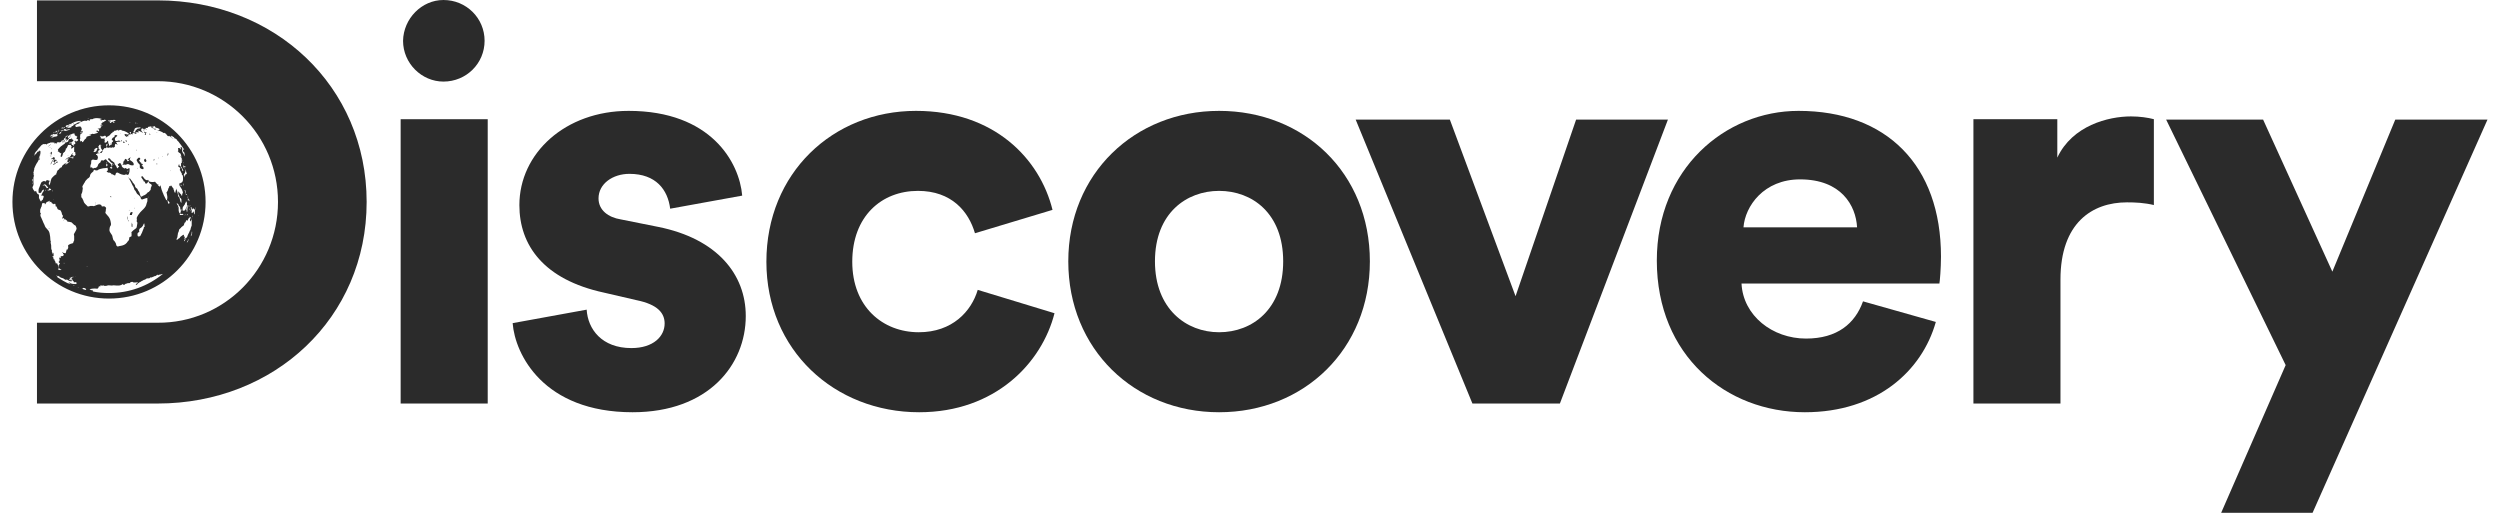
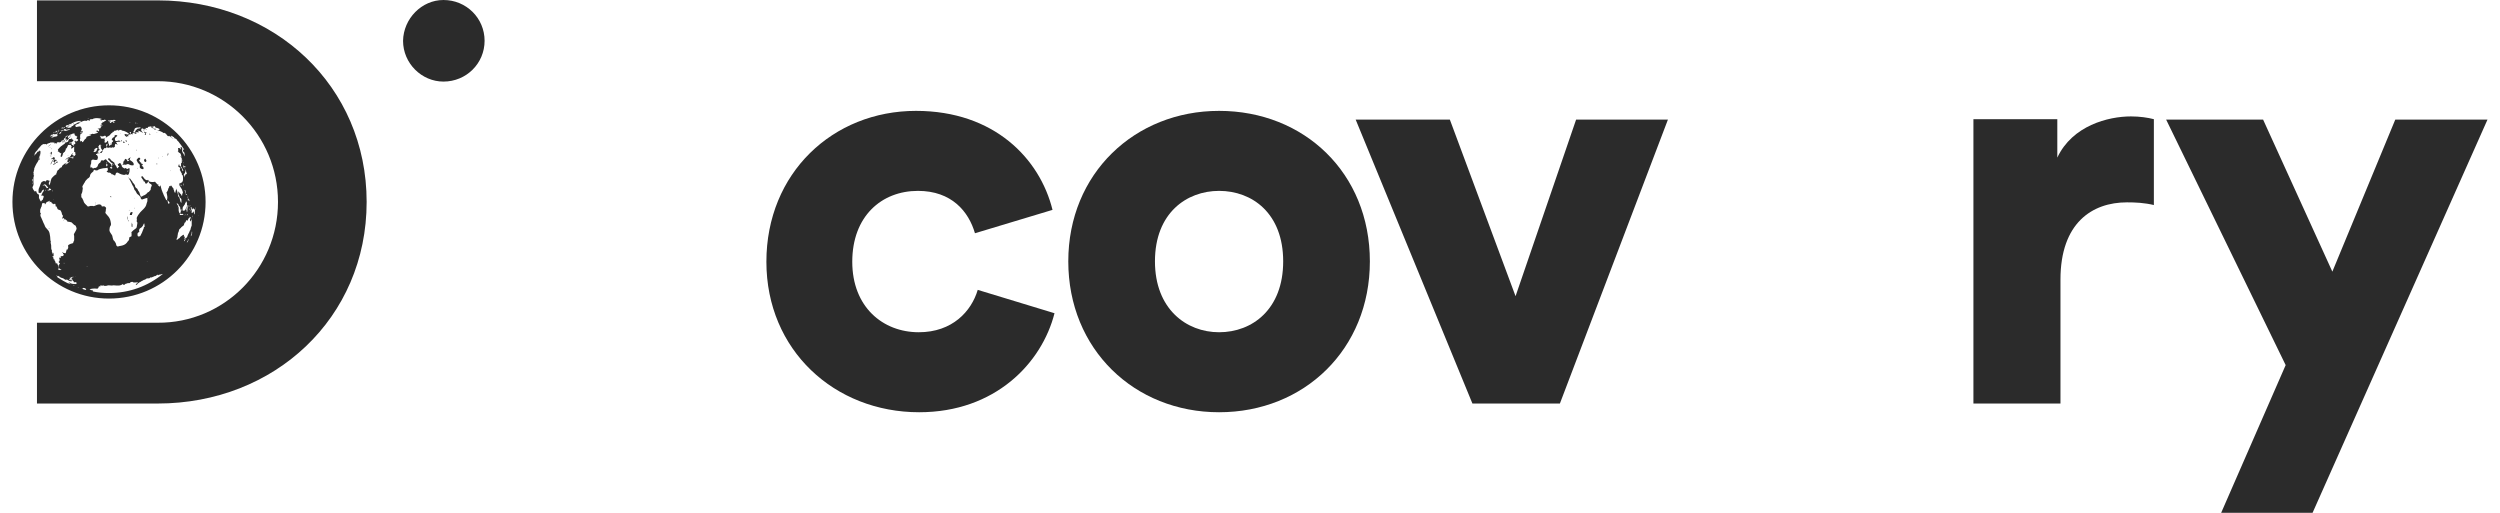
<svg xmlns="http://www.w3.org/2000/svg" width="117" height="24" viewBox="0 0 117 24" fill="none">
-   <path d="M27.456 14.492C27.511 15.401 28.16 16.29 29.549 16.29C30.586 16.29 31.105 15.734 31.105 15.141C31.105 14.659 30.79 14.252 29.79 14.048L28.271 13.696C25.437 13.084 24.307 11.472 24.307 9.6C24.307 7.172 26.456 5.189 29.419 5.189C33.272 5.189 34.605 7.598 34.735 9.155L31.364 9.767C31.253 8.877 30.697 8.136 29.456 8.136C28.678 8.136 28.011 8.599 28.011 9.285C28.011 9.841 28.474 10.174 29.049 10.267L30.808 10.619C33.568 11.175 34.902 12.843 34.902 14.789C34.902 17.069 33.16 19.293 29.604 19.293C25.437 19.293 24.103 16.587 23.992 15.123L27.456 14.492Z" fill="#2B2B2B" />
  <path d="M39.886 12.25C39.886 14.363 41.313 15.549 42.998 15.549C44.572 15.549 45.462 14.567 45.758 13.566L49.351 14.659C48.758 16.994 46.573 19.293 43.017 19.293C39.053 19.293 35.867 16.383 35.867 12.25C35.867 8.099 38.979 5.189 42.868 5.189C46.536 5.189 48.666 7.431 49.258 9.822L45.628 10.916C45.332 9.896 44.535 8.933 42.961 8.933C41.257 8.933 39.886 10.119 39.886 12.25Z" fill="#2B2B2B" />
  <path d="M64.11 12.232C64.11 16.346 61.035 19.293 57.053 19.293C53.089 19.293 49.996 16.346 49.996 12.232C49.996 8.117 53.108 5.189 57.053 5.189C61.035 5.189 64.11 8.099 64.11 12.232ZM60.053 12.232C60.053 9.989 58.609 8.933 57.053 8.933C55.534 8.933 54.052 9.97 54.052 12.232C54.052 14.455 55.516 15.549 57.053 15.549C58.609 15.549 60.053 14.474 60.053 12.232Z" fill="#2B2B2B" />
  <path d="M73.003 18.885H68.909L63.445 5.597H67.853L70.928 13.862L73.762 5.597H78.059L73.003 18.885Z" fill="#2B2B2B" />
-   <path d="M90.597 15.067C89.949 17.365 87.837 19.293 84.466 19.293C80.799 19.293 77.539 16.661 77.539 12.194C77.539 7.913 80.725 5.189 84.17 5.189C88.282 5.189 90.838 7.728 90.838 12.009C90.838 12.565 90.782 13.195 90.764 13.269H81.503C81.577 14.771 82.947 15.845 84.522 15.845C85.985 15.845 86.819 15.141 87.189 14.103L90.597 15.067ZM86.911 10.638C86.856 9.618 86.17 8.395 84.244 8.395C82.54 8.395 81.669 9.655 81.595 10.638H86.911Z" fill="#2B2B2B" />
  <path d="M100.82 9.6C100.357 9.488 99.931 9.47 99.542 9.47C97.912 9.47 96.43 10.434 96.43 13.084V18.885H92.356V5.578H96.282V7.376C96.986 5.875 98.671 5.448 99.727 5.448C100.135 5.448 100.524 5.504 100.801 5.578V9.6H100.82Z" fill="#2B2B2B" />
  <path d="M103.95 24L106.969 17.087L101.375 5.597H105.913L109.154 12.713L112.099 5.597H116.415L108.228 24H103.95Z" fill="#2B2B2B" />
  <path d="M13.01 9.451C13.01 6.319 10.491 3.799 7.38 3.799H1.73V0.018H7.38C12.844 0.018 17.159 4.021 17.159 9.451C17.159 14.882 12.844 18.885 7.38 18.885H1.73V15.104H7.38C10.491 15.122 13.01 12.583 13.01 9.451Z" fill="#2B2B2B" />
  <path d="M1.674 7.042C1.656 7.061 1.656 7.061 1.674 7.042C1.693 7.042 1.693 7.042 1.674 7.042Z" fill="#2B2B2B" />
  <path d="M4.491 6.134C4.491 6.115 4.491 6.115 4.491 6.134C4.473 6.152 4.473 6.152 4.473 6.152C4.491 6.152 4.491 6.134 4.491 6.134Z" fill="#2B2B2B" />
  <path d="M4.804 5.689C4.804 5.67 4.786 5.689 4.786 5.689C4.767 5.689 4.767 5.707 4.804 5.689Z" fill="#2B2B2B" />
  <path d="M2.619 12.287C2.601 12.305 2.601 12.305 2.619 12.287V12.287Z" fill="#2B2B2B" />
  <path d="M8.417 9.173C8.398 9.136 8.398 9.136 8.398 9.155L8.417 9.173Z" fill="#2B2B2B" />
  <path d="M1.803 9.192C1.784 9.192 1.784 9.192 1.803 9.21C1.803 9.229 1.821 9.229 1.803 9.192Z" fill="#2B2B2B" />
  <path d="M1.823 7.728C1.805 7.728 1.805 7.728 1.823 7.728C1.805 7.746 1.805 7.746 1.805 7.746L1.823 7.728Z" fill="#2B2B2B" />
  <path d="M2.158 9.321C2.14 9.34 2.14 9.377 2.158 9.377C2.158 9.377 2.177 9.377 2.177 9.359C2.177 9.34 2.177 9.303 2.158 9.321Z" fill="#2B2B2B" />
  <path d="M2.582 12.231C2.582 12.249 2.582 12.249 2.582 12.231C2.582 12.249 2.601 12.249 2.582 12.231Z" fill="#2B2B2B" />
  <path d="M2.285 10.693C2.285 10.711 2.304 10.711 2.304 10.711C2.322 10.711 2.322 10.711 2.304 10.693C2.285 10.674 2.266 10.674 2.285 10.693Z" fill="#2B2B2B" />
  <path d="M2.506 12.065C2.488 12.065 2.488 12.065 2.506 12.065C2.506 12.083 2.525 12.083 2.525 12.083C2.506 12.083 2.506 12.083 2.506 12.065Z" fill="#2B2B2B" />
  <path d="M3.621 5.874C3.621 5.893 3.621 5.893 3.621 5.874C3.621 5.893 3.64 5.893 3.621 5.874C3.64 5.874 3.64 5.874 3.621 5.874Z" fill="#2B2B2B" />
  <path d="M5.175 9.192C5.138 9.173 5.138 9.173 5.157 9.21C5.175 9.229 5.212 9.247 5.212 9.21C5.212 9.21 5.194 9.192 5.175 9.192Z" fill="#2B2B2B" />
  <path d="M4.472 9.488C4.453 9.488 4.453 9.488 4.453 9.488C4.453 9.488 4.453 9.506 4.472 9.506C4.49 9.525 4.49 9.525 4.49 9.506C4.49 9.506 4.472 9.506 4.472 9.488Z" fill="#2B2B2B" />
  <path d="M6.305 9.285C6.324 9.266 6.324 9.266 6.305 9.285C6.324 9.266 6.305 9.266 6.305 9.266C6.305 9.247 6.287 9.266 6.305 9.285Z" fill="#2B2B2B" />
  <path d="M4.453 9.562C4.453 9.581 4.453 9.581 4.453 9.562C4.472 9.581 4.472 9.562 4.472 9.562C4.49 9.562 4.472 9.544 4.453 9.562C4.472 9.562 4.472 9.544 4.453 9.562Z" fill="#2B2B2B" />
  <path d="M6.289 9.711C6.289 9.729 6.289 9.766 6.308 9.766C6.326 9.785 6.326 9.785 6.308 9.766C6.308 9.766 6.308 9.729 6.289 9.711Z" fill="#2B2B2B" />
  <path d="M8.471 7.672C8.452 7.672 8.452 7.672 8.471 7.672C8.452 7.69 8.471 7.69 8.471 7.672C8.471 7.69 8.471 7.69 8.471 7.672Z" fill="#2B2B2B" />
  <path d="M6.179 10.452C6.179 10.433 6.179 10.415 6.179 10.415C6.179 10.415 6.16 10.433 6.16 10.489C6.16 10.526 6.16 10.563 6.16 10.581C6.16 10.6 6.16 10.618 6.179 10.618C6.197 10.637 6.197 10.637 6.197 10.563C6.197 10.526 6.197 10.489 6.197 10.489C6.179 10.47 6.179 10.47 6.179 10.452Z" fill="#2B2B2B" />
  <path d="M5.179 6.727C5.179 6.745 5.16 6.745 5.16 6.745C5.16 6.764 5.197 6.745 5.197 6.727C5.216 6.708 5.197 6.708 5.179 6.727Z" fill="#2B2B2B" />
  <path d="M6.101 10.063C6.12 10.063 6.138 10.063 6.157 10.063C6.175 10.063 6.175 10.063 6.175 10.044C6.175 10.044 6.175 10.007 6.194 9.989C6.212 9.951 6.212 9.933 6.194 9.933C6.157 9.914 6.12 9.933 6.101 9.951C6.101 9.951 6.082 9.989 6.082 10.026C6.064 10.063 6.064 10.063 6.101 10.063Z" fill="#2B2B2B" />
  <path d="M6.879 6.245C6.879 6.263 6.897 6.263 6.897 6.263C6.897 6.263 6.897 6.263 6.879 6.245Z" fill="#2B2B2B" />
  <path d="M5.711 6.56C5.711 6.579 5.711 6.579 5.711 6.56C5.692 6.56 5.692 6.56 5.674 6.579C5.674 6.597 5.674 6.597 5.655 6.597H5.637C5.637 6.597 5.637 6.616 5.655 6.616C5.692 6.616 5.711 6.597 5.711 6.56Z" fill="#2B2B2B" />
  <path d="M5.621 6.245C5.64 6.263 5.64 6.245 5.64 6.245C5.64 6.226 5.64 6.226 5.621 6.245C5.621 6.226 5.621 6.226 5.621 6.245Z" fill="#2B2B2B" />
  <path d="M5.621 6.542C5.621 6.56 5.621 6.56 5.621 6.542C5.64 6.542 5.64 6.56 5.621 6.542C5.64 6.542 5.64 6.542 5.621 6.542Z" fill="#2B2B2B" />
  <path d="M5.582 6.597V6.615C5.601 6.615 5.601 6.615 5.582 6.597C5.601 6.578 5.582 6.578 5.582 6.597Z" fill="#2B2B2B" />
  <path d="M3.452 6.263C3.452 6.245 3.434 6.263 3.434 6.263C3.452 6.263 3.452 6.263 3.452 6.263Z" fill="#2B2B2B" />
  <path d="M2.953 7.208C2.953 7.208 2.934 7.208 2.934 7.227C2.916 7.246 2.916 7.246 2.953 7.227C2.953 7.208 2.953 7.208 2.953 7.208Z" fill="#2B2B2B" />
  <path d="M3.377 6.467C3.395 6.467 3.395 6.467 3.377 6.467C3.377 6.448 3.358 6.448 3.34 6.467C3.34 6.486 3.34 6.486 3.34 6.486C3.358 6.467 3.377 6.467 3.377 6.467Z" fill="#2B2B2B" />
  <path d="M3.322 6.208L3.341 6.189C3.322 6.189 3.322 6.189 3.304 6.189C3.304 6.189 3.304 6.208 3.285 6.208C3.266 6.227 3.285 6.227 3.304 6.227C3.304 6.227 3.322 6.227 3.322 6.208Z" fill="#2B2B2B" />
  <path d="M3.082 6.319C3.101 6.301 3.101 6.301 3.082 6.319C3.082 6.301 3.082 6.301 3.082 6.319Z" fill="#2B2B2B" />
  <path d="M3.081 7.19C3.081 7.171 3.081 7.171 3.081 7.19C3.062 7.19 3.062 7.208 3.062 7.208C3.062 7.227 3.062 7.208 3.081 7.19Z" fill="#2B2B2B" />
-   <path d="M3.25 7.079C3.269 7.061 3.25 7.042 3.25 7.042C3.25 7.042 3.25 7.042 3.25 7.079Z" fill="#2B2B2B" />
  <path d="M3.362 5.837C3.343 5.837 3.343 5.837 3.362 5.837C3.362 5.855 3.362 5.855 3.362 5.837Z" fill="#2B2B2B" />
  <path d="M3.455 5.781C3.474 5.763 3.455 5.763 3.436 5.781C3.436 5.781 3.418 5.781 3.418 5.8H3.436C3.436 5.8 3.436 5.8 3.455 5.781Z" fill="#2B2B2B" />
  <path d="M2.936 6.56C2.936 6.542 2.918 6.542 2.918 6.542V6.56C2.918 6.56 2.918 6.56 2.936 6.56Z" fill="#2B2B2B" />
  <path d="M3.285 5.874C3.285 5.856 3.285 5.856 3.285 5.874C3.267 5.893 3.267 5.893 3.248 5.893C3.23 5.893 3.23 5.893 3.248 5.893C3.285 5.893 3.304 5.874 3.285 5.874Z" fill="#2B2B2B" />
  <path d="M2.99 11.564C2.99 11.545 2.99 11.545 2.99 11.545C2.99 11.527 2.972 11.564 2.99 11.564C2.972 11.582 2.972 11.582 2.99 11.564Z" fill="#2B2B2B" />
  <path d="M3.378 7.079C3.397 7.06 3.397 7.06 3.378 7.079C3.341 7.097 3.341 7.097 3.36 7.097C3.36 7.079 3.378 7.079 3.378 7.079Z" fill="#2B2B2B" />
  <path d="M2.456 7.505C2.437 7.524 2.363 7.672 2.363 7.69C2.363 7.709 2.4 7.672 2.419 7.616C2.437 7.561 2.456 7.561 2.474 7.524C2.511 7.487 2.511 7.487 2.53 7.505C2.53 7.524 2.53 7.542 2.511 7.542C2.493 7.561 2.493 7.561 2.493 7.579C2.493 7.579 2.493 7.579 2.511 7.579C2.53 7.561 2.53 7.561 2.53 7.598C2.53 7.616 2.53 7.616 2.53 7.635C2.549 7.616 2.549 7.598 2.567 7.579C2.586 7.561 2.604 7.524 2.604 7.524C2.604 7.524 2.604 7.524 2.623 7.542C2.623 7.579 2.66 7.542 2.641 7.505C2.641 7.468 2.623 7.468 2.623 7.487C2.623 7.487 2.623 7.505 2.604 7.505C2.604 7.505 2.604 7.505 2.604 7.487C2.604 7.449 2.493 7.468 2.456 7.505Z" fill="#2B2B2B" />
  <path d="M2.639 7.617C2.658 7.617 2.695 7.617 2.695 7.598C2.713 7.58 2.713 7.561 2.695 7.561C2.695 7.561 2.676 7.58 2.658 7.58C2.602 7.58 2.583 7.617 2.639 7.617Z" fill="#2B2B2B" />
  <path d="M2.305 6.634C2.286 6.653 2.286 6.653 2.268 6.671C2.249 6.69 2.249 6.69 2.23 6.708C2.23 6.708 2.23 6.708 2.249 6.708L2.268 6.69L2.286 6.671C2.286 6.671 2.286 6.671 2.286 6.69C2.286 6.708 2.286 6.69 2.305 6.69C2.323 6.671 2.342 6.671 2.342 6.653C2.379 6.634 2.379 6.616 2.36 6.634C2.342 6.634 2.342 6.634 2.342 6.634C2.36 6.616 2.342 6.616 2.286 6.653C2.286 6.653 2.286 6.653 2.305 6.634Z" fill="#2B2B2B" />
  <path d="M2.616 6.69C2.616 6.671 2.616 6.671 2.598 6.69V6.708C2.598 6.727 2.598 6.708 2.616 6.69Z" fill="#2B2B2B" />
  <path d="M2.545 7.301C2.545 7.264 2.564 7.283 2.545 7.301C2.527 7.283 2.527 7.301 2.545 7.301Z" fill="#2B2B2B" />
  <path d="M2.397 6.986C2.379 7.005 2.379 7.005 2.379 7.005C2.379 7.005 2.434 6.949 2.434 6.931C2.453 6.912 2.434 6.912 2.416 6.949C2.397 6.968 2.397 6.968 2.397 6.968C2.416 6.968 2.416 6.986 2.397 6.986Z" fill="#2B2B2B" />
  <path d="M2.453 7.431C2.472 7.413 2.472 7.413 2.472 7.431C2.453 7.45 2.472 7.468 2.509 7.468C2.527 7.468 2.527 7.468 2.546 7.468C2.546 7.45 2.546 7.45 2.564 7.431C2.564 7.413 2.564 7.394 2.564 7.394C2.564 7.394 2.546 7.394 2.546 7.375C2.546 7.338 2.527 7.338 2.453 7.394C2.416 7.413 2.379 7.45 2.379 7.45C2.379 7.45 2.434 7.45 2.453 7.431Z" fill="#2B2B2B" />
  <path d="M2.804 6.467C2.785 6.486 2.785 6.486 2.785 6.486C2.785 6.486 2.804 6.486 2.804 6.467Z" fill="#2B2B2B" />
  <path d="M2.344 7.283C2.344 7.283 2.362 7.264 2.362 7.246C2.362 7.227 2.362 7.227 2.362 7.227C2.344 7.246 2.325 7.283 2.344 7.283Z" fill="#2B2B2B" />
  <path d="M2.362 6.893C2.343 6.893 2.325 6.912 2.325 6.912C2.306 6.93 2.306 6.93 2.343 6.912C2.38 6.893 2.38 6.875 2.362 6.893Z" fill="#2B2B2B" />
  <path d="M2.359 7.134C2.34 7.153 2.34 7.171 2.34 7.171V7.19C2.34 7.19 2.322 7.208 2.34 7.208C2.34 7.208 2.34 7.208 2.359 7.19C2.359 7.171 2.377 7.134 2.359 7.134C2.396 7.097 2.396 7.097 2.359 7.134Z" fill="#2B2B2B" />
  <path d="M2.511 7.672C2.474 7.69 2.474 7.709 2.493 7.709C2.511 7.709 2.604 7.672 2.604 7.653C2.622 7.616 2.604 7.616 2.511 7.672Z" fill="#2B2B2B" />
  <path d="M2.434 7.097C2.415 7.116 2.434 7.116 2.434 7.097C2.415 7.116 2.397 7.116 2.397 7.116C2.378 7.134 2.378 7.171 2.397 7.19C2.397 7.19 2.397 7.227 2.397 7.245C2.378 7.264 2.378 7.282 2.397 7.264C2.415 7.245 2.415 7.208 2.434 7.171C2.415 7.134 2.434 7.097 2.434 7.097Z" fill="#2B2B2B" />
  <path d="M2.377 7.338L2.396 7.32C2.396 7.301 2.396 7.301 2.396 7.301L2.377 7.32C2.359 7.338 2.359 7.338 2.377 7.338Z" fill="#2B2B2B" />
  <path d="M2.323 6.783C2.323 6.764 2.323 6.764 2.323 6.783C2.305 6.801 2.305 6.82 2.268 6.838C2.249 6.857 2.249 6.857 2.23 6.857C2.249 6.857 2.249 6.857 2.249 6.857C2.268 6.857 2.286 6.838 2.286 6.838C2.286 6.838 2.323 6.82 2.323 6.801C2.342 6.783 2.36 6.783 2.36 6.783C2.36 6.783 2.379 6.783 2.379 6.764C2.397 6.746 2.379 6.746 2.342 6.783H2.323Z" fill="#2B2B2B" />
  <path d="M7.343 7.653C7.324 7.653 7.324 7.653 7.324 7.672C7.324 7.69 7.324 7.69 7.343 7.69C7.361 7.69 7.361 7.69 7.361 7.672C7.361 7.672 7.361 7.653 7.343 7.653Z" fill="#2B2B2B" />
  <path d="M7.381 6.189C7.363 6.189 7.363 6.208 7.381 6.189C7.381 6.208 7.381 6.208 7.4 6.208C7.381 6.227 7.381 6.227 7.381 6.189C7.381 6.208 7.381 6.208 7.381 6.189Z" fill="#2B2B2B" />
-   <path d="M7.214 7.45C7.195 7.468 7.177 7.468 7.195 7.505C7.195 7.542 7.214 7.524 7.214 7.505C7.214 7.487 7.232 7.468 7.214 7.45C7.232 7.468 7.251 7.468 7.232 7.45V7.431C7.251 7.45 7.232 7.45 7.214 7.45Z" fill="#2B2B2B" />
  <path d="M6.992 6.264C6.992 6.282 6.992 6.282 6.992 6.282L7.011 6.301C7.011 6.319 7.011 6.319 7.029 6.319C7.029 6.319 7.029 6.301 7.029 6.282C7.011 6.245 6.992 6.245 6.992 6.264Z" fill="#2B2B2B" />
  <path d="M7.342 6.226C7.323 6.208 7.305 6.189 7.305 6.208C7.305 6.208 7.323 6.226 7.342 6.226C7.342 6.245 7.342 6.245 7.342 6.226Z" fill="#2B2B2B" />
  <path d="M7.398 7.375C7.417 7.394 7.417 7.412 7.435 7.412C7.435 7.412 7.435 7.412 7.435 7.394C7.417 7.394 7.417 7.375 7.398 7.375Z" fill="#2B2B2B" />
  <path d="M7.863 7.097C7.863 7.097 7.863 7.116 7.863 7.134C7.863 7.19 7.845 7.245 7.826 7.264C7.808 7.264 7.808 7.264 7.826 7.282C7.826 7.282 7.845 7.282 7.845 7.264C7.845 7.245 7.863 7.245 7.863 7.245C7.882 7.245 7.882 7.19 7.863 7.153C7.863 7.116 7.863 7.097 7.863 7.097Z" fill="#2B2B2B" />
  <path d="M7.973 7.969C7.973 7.987 7.973 8.006 7.991 8.006C7.991 8.006 7.991 7.987 7.973 7.969C7.991 7.987 7.991 7.969 7.973 7.969Z" fill="#2B2B2B" />
  <path d="M5.101 4.929C2.601 4.929 0.582 6.949 0.582 9.451C0.582 11.953 2.601 13.973 5.101 13.973C7.602 13.973 9.621 11.953 9.621 9.451C9.621 6.949 7.602 4.929 5.101 4.929ZM8.935 9.655C8.917 9.655 8.917 9.655 8.935 9.655V9.655ZM8.898 9.6C8.898 9.581 8.898 9.581 8.898 9.6C8.898 9.618 8.898 9.618 8.898 9.6C8.917 9.6 8.88 9.692 8.88 9.692C8.88 9.692 8.88 9.6 8.898 9.6ZM8.88 9.766C8.898 9.766 8.898 9.766 8.898 9.785C8.898 9.803 8.898 9.803 8.88 9.803H8.861C8.861 9.785 8.88 9.766 8.88 9.766ZM8.88 9.933V9.952C8.88 9.952 8.88 9.952 8.88 9.933ZM8.824 9.303C8.824 9.284 8.824 9.266 8.824 9.266C8.824 9.266 8.861 9.359 8.861 9.377C8.861 9.377 8.861 9.377 8.861 9.396C8.861 9.414 8.861 9.414 8.861 9.414C8.843 9.414 8.843 9.396 8.824 9.377C8.824 9.359 8.806 9.34 8.806 9.359L8.787 9.377C8.787 9.359 8.787 9.34 8.787 9.34C8.787 9.322 8.806 9.322 8.806 9.34C8.806 9.34 8.824 9.34 8.824 9.303ZM8.843 9.803C8.824 9.803 8.843 9.822 8.843 9.803V9.803ZM8.843 10.1C8.843 10.118 8.843 10.118 8.824 10.118C8.824 10.118 8.824 10.118 8.843 10.1ZM8.843 9.637C8.824 9.655 8.824 9.655 8.806 9.655C8.787 9.655 8.769 9.655 8.769 9.674C8.769 9.692 8.769 9.711 8.769 9.711C8.769 9.729 8.769 9.729 8.787 9.711C8.787 9.692 8.806 9.692 8.806 9.692C8.806 9.692 8.806 9.692 8.787 9.729C8.787 9.748 8.769 9.748 8.769 9.766C8.769 9.785 8.769 9.785 8.769 9.803C8.769 9.822 8.769 9.84 8.769 9.859C8.769 9.877 8.769 9.915 8.75 9.915C8.75 9.915 8.75 9.896 8.75 9.877C8.75 9.859 8.769 9.859 8.75 9.877C8.75 9.896 8.75 9.877 8.75 9.859C8.75 9.84 8.75 9.822 8.75 9.822V9.803C8.75 9.803 8.732 9.822 8.732 9.859C8.732 9.896 8.713 9.915 8.713 9.915C8.713 9.915 8.713 9.915 8.713 9.877C8.713 9.859 8.732 9.84 8.713 9.822C8.713 9.803 8.732 9.729 8.732 9.711C8.732 9.711 8.732 9.692 8.75 9.674C8.75 9.655 8.787 9.6 8.787 9.6C8.806 9.637 8.824 9.637 8.843 9.637C8.861 9.6 8.861 9.6 8.843 9.637ZM8.806 10.007C8.787 10.007 8.787 10.026 8.806 10.007C8.787 10.026 8.769 10.044 8.769 10.063C8.732 10.1 8.732 10.1 8.75 10.081C8.732 10.063 8.75 10.026 8.806 10.007C8.806 9.989 8.806 9.989 8.806 10.007ZM8.658 10.081C8.676 10.081 8.676 10.081 8.658 10.081C8.676 10.118 8.658 10.118 8.658 10.1C8.658 10.081 8.658 10.081 8.658 10.081ZM8.658 10.063C8.658 10.063 8.639 10.063 8.639 10.081C8.621 10.063 8.639 10.044 8.658 10.063C8.639 10.044 8.639 10.044 8.658 10.063C8.658 10.044 8.658 10.044 8.658 10.044V10.063ZM8.639 9.859C8.621 9.877 8.639 9.877 8.639 9.859C8.621 9.84 8.621 9.84 8.602 9.859C8.583 9.859 8.583 9.859 8.583 9.859C8.583 9.859 8.583 9.859 8.565 9.859C8.546 9.859 8.546 9.859 8.546 9.822C8.546 9.803 8.546 9.785 8.546 9.785C8.546 9.785 8.546 9.711 8.565 9.674C8.565 9.655 8.583 9.655 8.583 9.655C8.602 9.655 8.602 9.655 8.602 9.637C8.602 9.618 8.621 9.6 8.621 9.6C8.639 9.581 8.658 9.562 8.658 9.544C8.658 9.525 8.658 9.507 8.676 9.507C8.676 9.507 8.676 9.488 8.695 9.47C8.695 9.414 8.713 9.414 8.732 9.451C8.732 9.47 8.75 9.47 8.75 9.488C8.769 9.507 8.769 9.507 8.75 9.507V9.525C8.75 9.544 8.75 9.544 8.75 9.544C8.75 9.544 8.75 9.544 8.75 9.562V9.581C8.75 9.581 8.75 9.6 8.75 9.618C8.75 9.637 8.75 9.655 8.75 9.655C8.769 9.655 8.75 9.674 8.732 9.674C8.732 9.674 8.713 9.692 8.713 9.711C8.713 9.729 8.695 9.748 8.695 9.766C8.695 9.785 8.676 9.803 8.676 9.803C8.676 9.803 8.658 9.84 8.639 9.859ZM8.621 10.063C8.602 10.063 8.602 10.063 8.621 10.063C8.602 10.044 8.621 10.044 8.621 10.063C8.621 10.044 8.621 10.044 8.621 10.063ZM8.324 9.803V9.822C8.324 9.822 8.324 9.822 8.324 9.803ZM8.306 9.729C8.306 9.711 8.306 9.711 8.306 9.711C8.324 9.692 8.324 9.711 8.306 9.729C8.324 9.729 8.324 9.711 8.306 9.729ZM8.324 9.618C8.306 9.581 8.269 9.525 8.269 9.525C8.269 9.525 8.269 9.507 8.287 9.525H8.306C8.306 9.525 8.361 9.562 8.361 9.6C8.361 9.637 8.38 9.655 8.398 9.655C8.417 9.655 8.417 9.655 8.417 9.674C8.417 9.692 8.435 9.711 8.435 9.711C8.435 9.729 8.435 9.748 8.435 9.748C8.435 9.748 8.435 9.785 8.454 9.822C8.472 9.859 8.472 9.877 8.454 9.933C8.435 9.97 8.435 9.989 8.417 9.989C8.398 9.989 8.361 9.896 8.361 9.84C8.361 9.822 8.361 9.785 8.361 9.766C8.361 9.748 8.361 9.729 8.361 9.711C8.343 9.692 8.343 9.655 8.324 9.618ZM8.472 10.007C8.472 10.026 8.491 10.026 8.509 10.007C8.546 10.007 8.546 10.007 8.546 10.007C8.546 10.026 8.565 10.026 8.565 10.026C8.583 10.026 8.583 10.026 8.583 10.044C8.583 10.063 8.509 10.063 8.491 10.063C8.472 10.063 8.454 10.063 8.454 10.063C8.417 10.063 8.398 10.044 8.417 10.026C8.435 9.989 8.472 9.989 8.472 10.007ZM8.472 9.803C8.491 9.785 8.491 9.785 8.491 9.822C8.491 9.84 8.491 9.859 8.491 9.859C8.472 9.859 8.454 9.822 8.472 9.803ZM8.491 9.859C8.491 9.84 8.509 9.84 8.491 9.859C8.509 9.84 8.509 9.84 8.491 9.859ZM8.565 10.007C8.583 9.989 8.583 10.007 8.565 10.007V10.007ZM8.565 7.579C8.565 7.579 8.583 7.598 8.583 7.616C8.602 7.635 8.602 7.654 8.602 7.635H8.583C8.583 7.654 8.583 7.635 8.546 7.524C8.528 7.45 8.491 7.394 8.491 7.394C8.472 7.376 8.454 7.32 8.454 7.32C8.454 7.32 8.454 7.32 8.454 7.301C8.454 7.283 8.454 7.283 8.472 7.32C8.491 7.338 8.491 7.357 8.491 7.376C8.491 7.394 8.528 7.468 8.546 7.505C8.565 7.524 8.565 7.542 8.546 7.542C8.546 7.524 8.565 7.542 8.565 7.579ZM8.602 8.691C8.602 8.71 8.602 8.71 8.602 8.71C8.602 8.71 8.583 8.71 8.602 8.691C8.583 8.673 8.583 8.654 8.565 8.617C8.565 8.599 8.565 8.58 8.565 8.58C8.583 8.58 8.602 8.673 8.602 8.691ZM8.713 9.284C8.695 9.34 8.695 9.34 8.713 9.284V9.284ZM8.713 9.155C8.713 9.173 8.713 9.173 8.713 9.155V9.155ZM8.787 9.284C8.787 9.266 8.787 9.266 8.787 9.247C8.787 9.21 8.787 9.21 8.787 9.229C8.787 9.247 8.787 9.247 8.769 9.21C8.769 9.192 8.769 9.173 8.769 9.192C8.787 9.192 8.787 9.229 8.806 9.266C8.787 9.284 8.787 9.303 8.787 9.284ZM8.787 9.247C8.787 9.229 8.787 9.229 8.787 9.247C8.806 9.247 8.806 9.266 8.806 9.266C8.806 9.247 8.787 9.247 8.787 9.247ZM8.695 10.026C8.713 10.026 8.713 10.044 8.695 10.044C8.676 10.044 8.676 10.044 8.676 10.044C8.676 10.026 8.695 10.026 8.695 10.026ZM8.787 9.155C8.806 9.155 8.806 9.173 8.806 9.229C8.806 9.247 8.806 9.247 8.806 9.229C8.806 9.21 8.787 9.21 8.806 9.192V9.173C8.769 9.155 8.769 9.155 8.787 9.155ZM8.769 9.173C8.75 9.155 8.769 9.155 8.769 9.173V9.173ZM8.75 9.118C8.732 9.099 8.732 9.099 8.75 9.118C8.732 9.118 8.732 9.118 8.732 9.118C8.732 9.118 8.713 9.099 8.713 9.118C8.713 9.118 8.695 9.118 8.695 9.099C8.695 9.081 8.695 9.081 8.695 9.081C8.695 9.081 8.695 9.081 8.676 9.044C8.658 9.025 8.658 9.006 8.658 9.006C8.658 9.006 8.658 8.988 8.658 8.969C8.658 8.951 8.658 8.932 8.639 8.914C8.639 8.895 8.639 8.895 8.658 8.895C8.676 8.895 8.676 8.895 8.676 8.932C8.676 8.951 8.695 8.988 8.676 8.988C8.676 9.025 8.695 9.081 8.713 9.081C8.75 9.081 8.75 9.099 8.75 9.118C8.769 9.136 8.769 9.136 8.75 9.118ZM8.732 8.098C8.75 8.135 8.75 8.154 8.732 8.135C8.732 8.117 8.732 8.117 8.732 8.135C8.732 8.135 8.732 8.154 8.713 8.154C8.695 8.154 8.695 8.154 8.695 8.172C8.695 8.21 8.695 8.21 8.676 8.172C8.676 8.154 8.658 8.154 8.658 8.154C8.658 8.154 8.658 8.154 8.658 8.172C8.676 8.191 8.676 8.228 8.658 8.21C8.658 8.21 8.658 8.21 8.658 8.228C8.658 8.247 8.658 8.247 8.639 8.228C8.639 8.21 8.639 8.21 8.639 8.191C8.621 8.172 8.621 8.191 8.639 8.21C8.658 8.228 8.658 8.228 8.658 8.265C8.658 8.321 8.658 8.321 8.639 8.265C8.639 8.228 8.621 8.228 8.621 8.228C8.621 8.247 8.602 8.21 8.602 8.191C8.602 8.135 8.621 8.117 8.639 8.117C8.658 8.117 8.658 8.117 8.658 8.043C8.658 8.024 8.658 8.024 8.658 8.043C8.658 8.061 8.658 8.061 8.676 8.043C8.676 8.024 8.676 7.969 8.658 7.932C8.639 7.876 8.639 7.857 8.639 7.876C8.639 7.857 8.639 7.857 8.639 7.857C8.639 7.857 8.658 7.876 8.658 7.913C8.676 7.95 8.676 7.969 8.695 7.987C8.713 8.024 8.713 8.024 8.732 8.098ZM8.676 7.802C8.676 7.839 8.676 7.839 8.658 7.82C8.639 7.802 8.621 7.802 8.621 7.82C8.621 7.82 8.621 7.82 8.621 7.839C8.621 7.839 8.621 7.839 8.621 7.857C8.621 7.876 8.621 7.876 8.602 7.857C8.583 7.839 8.583 7.802 8.583 7.802C8.583 7.802 8.583 7.783 8.565 7.728C8.546 7.691 8.565 7.691 8.583 7.746C8.602 7.765 8.602 7.783 8.621 7.783C8.676 7.765 8.695 7.802 8.676 7.802ZM8.083 6.449C8.102 6.467 8.102 6.467 8.12 6.486C8.102 6.467 8.102 6.449 8.083 6.449C8.083 6.43 8.083 6.43 8.083 6.449ZM7.935 6.356C7.954 6.356 7.954 6.356 7.935 6.356C7.954 6.356 7.972 6.375 7.991 6.393C8.028 6.412 8.046 6.43 8.046 6.43C8.046 6.449 7.972 6.412 7.954 6.393C7.935 6.375 7.935 6.356 7.935 6.356ZM8.083 6.486C8.102 6.505 8.083 6.486 8.065 6.486C8.046 6.486 8.046 6.467 8.046 6.467C8.046 6.467 8.065 6.467 8.083 6.486ZM7.546 6.282C7.546 6.301 7.565 6.282 7.546 6.282C7.528 6.264 7.528 6.264 7.546 6.282ZM7.231 6.023C7.231 6.004 7.268 6.004 7.268 6.023L7.287 6.041C7.305 6.041 7.324 6.06 7.324 6.06C7.324 6.06 7.305 6.06 7.268 6.06C7.25 6.06 7.231 6.06 7.213 6.06C7.213 6.041 7.213 6.041 7.231 6.023ZM7.028 5.93C7.028 5.911 7.028 5.911 7.028 5.911C7.046 5.893 7.12 5.911 7.12 5.949C7.12 5.949 7.139 5.967 7.157 5.967C7.176 5.967 7.176 5.986 7.194 6.004C7.213 6.023 7.194 6.023 7.157 6.004C7.102 5.986 7.083 5.967 7.083 5.949C7.083 5.949 7.065 5.93 7.046 5.93C7.028 5.93 7.028 5.93 7.028 5.93ZM6.416 5.763H6.435C6.453 5.763 6.453 5.763 6.435 5.782C6.435 5.763 6.416 5.763 6.416 5.763C6.398 5.763 6.398 5.763 6.416 5.763ZM6.342 5.745C6.361 5.745 6.379 5.745 6.379 5.763C6.379 5.782 6.324 5.763 6.324 5.763C6.324 5.745 6.324 5.745 6.342 5.745ZM6.287 5.745C6.305 5.745 6.305 5.763 6.287 5.745C6.287 5.782 6.287 5.782 6.287 5.745ZM6.25 6.134L6.268 6.115C6.268 6.097 6.287 6.097 6.287 6.097C6.287 6.097 6.287 6.097 6.287 6.078C6.287 6.06 6.287 6.06 6.287 6.06C6.287 6.06 6.305 6.041 6.305 6.023C6.324 5.986 6.398 5.967 6.453 5.967C6.472 5.967 6.491 5.967 6.509 5.967C6.528 5.949 6.583 5.967 6.583 5.986C6.583 5.986 6.565 6.004 6.546 6.004C6.453 6.023 6.416 6.023 6.416 6.041C6.416 6.041 6.416 6.06 6.398 6.06C6.379 6.06 6.324 6.134 6.324 6.171C6.324 6.189 6.342 6.208 6.361 6.227C6.379 6.245 6.379 6.245 6.398 6.264C6.379 6.264 6.379 6.264 6.361 6.264C6.342 6.264 6.305 6.245 6.305 6.245C6.305 6.245 6.287 6.227 6.268 6.227C6.25 6.152 6.231 6.134 6.25 6.134ZM6.231 6.264C6.231 6.282 6.213 6.301 6.194 6.282V6.264C6.194 6.245 6.231 6.245 6.231 6.264ZM6.102 5.726C6.064 5.745 6.064 5.745 6.064 5.726C6.064 5.726 6.083 5.708 6.102 5.726ZM5.25 5.615C5.287 5.615 5.305 5.615 5.305 5.615C5.305 5.596 5.398 5.615 5.416 5.633C5.416 5.652 5.342 5.671 5.324 5.671C5.324 5.671 5.287 5.652 5.268 5.652C5.175 5.633 5.175 5.615 5.25 5.615ZM5.12 5.652C5.138 5.652 5.138 5.652 5.12 5.652C5.138 5.652 5.138 5.633 5.138 5.633C5.138 5.615 5.175 5.615 5.175 5.633C5.175 5.633 5.194 5.652 5.194 5.633H5.213C5.213 5.633 5.231 5.652 5.25 5.652C5.268 5.652 5.287 5.671 5.324 5.689C5.342 5.708 5.361 5.708 5.361 5.708C5.361 5.708 5.361 5.708 5.361 5.726C5.342 5.745 5.287 5.745 5.287 5.726C5.287 5.708 5.268 5.689 5.25 5.689L5.231 5.708C5.231 5.726 5.213 5.726 5.213 5.726L5.194 5.745C5.194 5.763 5.175 5.763 5.157 5.745C5.138 5.726 5.12 5.726 5.138 5.726C5.157 5.726 5.138 5.726 5.138 5.708C5.12 5.689 5.12 5.689 5.157 5.689C5.194 5.689 5.194 5.671 5.175 5.671C5.157 5.671 5.157 5.671 5.138 5.671C5.12 5.689 5.064 5.671 5.064 5.652V5.633C5.064 5.633 5.046 5.633 5.046 5.615C5.009 5.633 5.101 5.633 5.12 5.652ZM4.416 7.042C4.416 7.042 4.416 7.023 4.416 7.005C4.416 6.986 4.435 6.968 4.435 6.968C4.453 6.968 4.453 6.949 4.472 6.949C4.49 6.912 4.546 6.912 4.564 6.949C4.564 6.968 4.564 6.986 4.546 6.986C4.546 6.986 4.527 7.005 4.527 7.023C4.527 7.042 4.509 7.098 4.472 7.098C4.453 7.098 4.435 7.116 4.416 7.116C4.398 7.116 4.379 7.116 4.379 7.116C4.36 7.098 4.379 7.098 4.398 7.079C4.416 7.06 4.416 7.042 4.416 7.042ZM4.546 6.782C4.546 6.764 4.546 6.764 4.546 6.782C4.564 6.764 4.564 6.764 4.546 6.782C4.527 6.801 4.527 6.782 4.546 6.782ZM4.546 7.172C4.564 7.153 4.583 7.135 4.601 7.135C4.62 7.135 4.62 7.135 4.601 7.116C4.583 7.116 4.564 7.116 4.564 7.116L4.583 7.098C4.601 7.098 4.601 7.079 4.601 7.06C4.601 7.042 4.601 7.042 4.62 7.042C4.638 7.042 4.638 7.023 4.657 7.023C4.657 7.005 4.657 7.005 4.657 7.005V6.986C4.657 6.968 4.657 6.968 4.638 6.968C4.62 6.968 4.601 6.968 4.62 6.931C4.638 6.894 4.62 6.875 4.601 6.912C4.601 6.931 4.601 6.912 4.601 6.894C4.601 6.875 4.601 6.857 4.601 6.875C4.583 6.875 4.601 6.875 4.62 6.838C4.638 6.82 4.638 6.782 4.657 6.782C4.675 6.782 4.675 6.764 4.694 6.764C4.712 6.764 4.712 6.764 4.694 6.782C4.675 6.82 4.675 6.82 4.712 6.801C4.749 6.801 4.749 6.82 4.712 6.857C4.694 6.875 4.694 6.875 4.712 6.894C4.731 6.894 4.731 6.912 4.731 6.931C4.731 6.949 4.731 6.968 4.749 6.968C4.749 6.968 4.768 6.986 4.768 7.005C4.768 7.023 4.786 7.042 4.786 7.042C4.805 7.042 4.824 7.079 4.786 7.098C4.768 7.116 4.768 7.116 4.768 7.135V7.153C4.768 7.153 4.749 7.153 4.731 7.153C4.712 7.153 4.675 7.172 4.638 7.172C4.601 7.172 4.583 7.19 4.564 7.19C4.527 7.19 4.527 7.19 4.546 7.172ZM4.768 6.486C4.731 6.486 4.712 6.467 4.712 6.467C4.731 6.449 4.731 6.43 4.712 6.43C4.694 6.43 4.694 6.43 4.712 6.412C4.731 6.393 4.731 6.393 4.694 6.393C4.657 6.393 4.675 6.375 4.712 6.356C4.731 6.356 4.731 6.356 4.749 6.375C4.749 6.393 4.768 6.393 4.768 6.393C4.768 6.393 4.805 6.375 4.842 6.375C4.879 6.375 4.898 6.356 4.898 6.356V6.338C4.916 6.338 4.972 6.393 4.972 6.412C4.972 6.467 4.842 6.505 4.768 6.486ZM4.138 5.541C4.157 5.541 4.157 5.541 4.157 5.541C4.157 5.559 4.101 5.559 4.101 5.541C4.12 5.541 4.138 5.541 4.138 5.541ZM3.064 5.911L3.082 5.893L3.101 5.874C3.101 5.874 3.12 5.856 3.157 5.856C3.175 5.856 3.194 5.856 3.212 5.874H3.231H3.249H3.268C3.268 5.856 3.286 5.856 3.323 5.856C3.36 5.856 3.379 5.837 3.379 5.837C3.379 5.837 3.36 5.837 3.305 5.856C3.286 5.856 3.286 5.856 3.286 5.856C3.305 5.837 3.305 5.837 3.286 5.837C3.286 5.837 3.268 5.837 3.268 5.856C3.249 5.874 3.231 5.874 3.212 5.856C3.194 5.837 3.212 5.837 3.249 5.819C3.268 5.819 3.286 5.8 3.305 5.8C3.323 5.8 3.342 5.782 3.342 5.782C3.36 5.782 3.36 5.782 3.379 5.763C3.397 5.745 3.434 5.745 3.453 5.726C3.546 5.689 3.712 5.633 3.823 5.671C3.823 5.671 3.786 5.689 3.768 5.689C3.731 5.689 3.712 5.708 3.712 5.708C3.712 5.708 3.694 5.726 3.675 5.726C3.657 5.726 3.62 5.745 3.601 5.763C3.546 5.8 3.471 5.819 3.453 5.837C3.434 5.837 3.416 5.856 3.434 5.856C3.453 5.856 3.453 5.856 3.434 5.874C3.416 5.893 3.397 5.893 3.397 5.893C3.379 5.893 3.379 5.911 3.36 5.911L3.342 5.93C3.323 5.949 3.323 5.949 3.342 5.949C3.36 5.949 3.342 5.967 3.212 5.986C3.101 6.004 3.082 6.004 3.138 5.986C3.157 5.967 3.175 5.967 3.157 5.967C3.157 5.967 3.157 5.967 3.194 5.949C3.212 5.949 3.231 5.949 3.231 5.949C3.231 5.949 3.231 5.949 3.231 5.93C3.231 5.93 3.231 5.93 3.212 5.93C3.194 5.93 3.175 5.93 3.194 5.911C3.138 5.949 3.101 5.949 3.101 5.949C3.082 5.949 3.082 5.93 3.101 5.911C3.12 5.893 3.12 5.893 3.101 5.911C3.064 5.93 3.064 5.93 3.064 5.911ZM3.101 5.986C3.101 5.967 3.12 5.967 3.12 5.986C3.138 5.986 3.12 5.986 3.101 5.986ZM3.12 6.004C3.12 6.023 3.12 6.023 3.101 6.023C3.101 6.023 3.101 6.023 3.12 6.004C3.101 6.004 3.101 6.004 3.12 6.004ZM3.008 5.93C2.99 5.93 2.99 5.93 3.008 5.93V5.93ZM2.99 5.967L3.008 5.949H3.027C3.045 5.949 3.045 5.949 3.027 5.967C3.008 5.986 3.027 5.986 3.027 5.986C3.045 5.986 3.045 5.986 3.027 5.986C3.008 5.986 3.008 5.986 3.008 5.986C2.99 6.004 2.99 5.986 2.99 5.967ZM2.99 6.041C2.99 6.041 3.008 6.023 3.008 6.041C3.008 6.041 3.027 6.041 3.045 6.041C3.064 6.041 3.082 6.041 3.082 6.06C3.082 6.078 3.101 6.078 3.175 6.06C3.249 6.041 3.268 6.041 3.268 6.041C3.268 6.041 3.268 6.041 3.268 6.06C3.268 6.06 3.249 6.06 3.249 6.078C3.231 6.078 3.175 6.097 3.12 6.115C3.027 6.134 3.008 6.134 3.008 6.115V6.097C3.008 6.097 3.008 6.097 3.008 6.078L2.99 6.06C2.99 6.06 2.971 6.06 2.99 6.041ZM2.99 6.078C2.99 6.097 2.953 6.134 2.934 6.115L2.953 6.097C2.99 6.078 2.99 6.078 2.99 6.078ZM2.879 5.986C2.879 5.986 2.897 5.967 2.916 5.967C2.934 5.967 2.953 5.967 2.953 5.967C2.971 5.967 2.99 5.986 2.971 6.004C2.971 6.023 2.934 6.023 2.934 6.004C2.934 6.004 2.916 6.004 2.897 6.004C2.86 6.023 2.86 6.023 2.879 5.986C2.897 6.004 2.897 6.004 2.879 5.986C2.879 6.004 2.86 6.004 2.879 5.986ZM2.842 6.06C2.823 6.078 2.823 6.078 2.842 6.06C2.823 6.06 2.842 6.041 2.842 6.06ZM2.842 6.097C2.842 6.115 2.86 6.115 2.86 6.097C2.86 6.078 2.879 6.078 2.879 6.097C2.879 6.115 2.897 6.097 2.897 6.097C2.897 6.097 2.897 6.078 2.916 6.078C2.934 6.078 2.934 6.078 2.934 6.097C2.916 6.134 2.897 6.152 2.879 6.152C2.86 6.152 2.86 6.152 2.879 6.134C2.879 6.097 2.879 6.097 2.842 6.097C2.842 6.115 2.823 6.115 2.823 6.115C2.823 6.097 2.842 6.078 2.842 6.097ZM2.805 6.134C2.786 6.152 2.786 6.152 2.805 6.134C2.786 6.134 2.786 6.152 2.805 6.134ZM2.805 6.227C2.823 6.208 2.823 6.208 2.805 6.227C2.786 6.227 2.805 6.189 2.823 6.189C2.86 6.171 2.879 6.171 2.879 6.171C2.879 6.171 2.879 6.171 2.86 6.189C2.842 6.208 2.842 6.208 2.86 6.208C2.879 6.208 2.86 6.245 2.823 6.245L2.805 6.264H2.786C2.786 6.245 2.768 6.245 2.768 6.245C2.768 6.245 2.768 6.245 2.768 6.227H2.786C2.786 6.245 2.805 6.227 2.805 6.227ZM2.731 6.06C2.749 6.06 2.749 6.041 2.768 6.041C2.786 6.041 2.768 6.06 2.731 6.06C2.712 6.078 2.712 6.078 2.731 6.06ZM2.731 6.078C2.749 6.078 2.749 6.078 2.731 6.078C2.749 6.078 2.731 6.097 2.712 6.097C2.694 6.097 2.694 6.097 2.694 6.097C2.694 6.097 2.712 6.078 2.731 6.078ZM2.675 6.152C2.675 6.152 2.694 6.171 2.694 6.152C2.712 6.152 2.712 6.152 2.712 6.134C2.712 6.115 2.712 6.115 2.731 6.115C2.749 6.097 2.749 6.097 2.749 6.115C2.749 6.134 2.749 6.134 2.768 6.115C2.786 6.115 2.786 6.115 2.786 6.115C2.768 6.134 2.749 6.152 2.712 6.152C2.694 6.152 2.675 6.171 2.638 6.189C2.601 6.208 2.582 6.208 2.582 6.208C2.582 6.208 2.582 6.189 2.601 6.189C2.619 6.189 2.619 6.189 2.619 6.171C2.619 6.171 2.619 6.171 2.601 6.171L2.582 6.189H2.564C2.564 6.189 2.564 6.189 2.545 6.189C2.564 6.171 2.564 6.171 2.582 6.152C2.601 6.134 2.619 6.115 2.638 6.115C2.638 6.152 2.656 6.152 2.675 6.152ZM2.545 6.208L2.564 6.189C2.564 6.189 2.564 6.189 2.545 6.208C2.527 6.227 2.527 6.227 2.545 6.208ZM2.527 6.189C2.582 6.152 2.638 6.115 2.619 6.152C2.601 6.171 2.564 6.189 2.564 6.189C2.564 6.189 2.564 6.189 2.545 6.208C2.545 6.189 2.545 6.208 2.527 6.189C2.545 6.189 2.545 6.189 2.527 6.189C2.527 6.208 2.508 6.227 2.49 6.227H2.471C2.508 6.208 2.508 6.189 2.527 6.189ZM2.36 6.356C2.379 6.338 2.397 6.319 2.397 6.319C2.397 6.319 2.397 6.301 2.416 6.301C2.434 6.301 2.453 6.282 2.471 6.282C2.49 6.282 2.508 6.282 2.508 6.264C2.527 6.264 2.545 6.264 2.527 6.282C2.545 6.282 2.545 6.282 2.545 6.282C2.545 6.301 2.545 6.301 2.564 6.282C2.582 6.264 2.582 6.264 2.582 6.282C2.582 6.301 2.582 6.282 2.601 6.282C2.638 6.264 2.638 6.264 2.638 6.282C2.638 6.319 2.638 6.301 2.656 6.264C2.656 6.245 2.675 6.245 2.675 6.227L2.694 6.208C2.712 6.189 2.749 6.189 2.731 6.189L2.712 6.208C2.694 6.227 2.694 6.227 2.675 6.264C2.675 6.282 2.675 6.301 2.675 6.301C2.675 6.301 2.694 6.301 2.694 6.319C2.694 6.319 2.694 6.319 2.712 6.338H2.694C2.675 6.338 2.675 6.338 2.675 6.356C2.694 6.375 2.619 6.393 2.601 6.393C2.601 6.393 2.582 6.393 2.564 6.393C2.527 6.412 2.434 6.449 2.434 6.43C2.434 6.43 2.434 6.412 2.416 6.43C2.397 6.43 2.397 6.43 2.397 6.43C2.397 6.43 2.397 6.43 2.397 6.412C2.416 6.412 2.416 6.393 2.434 6.393C2.453 6.393 2.471 6.375 2.49 6.375C2.508 6.375 2.508 6.375 2.508 6.356C2.508 6.356 2.49 6.356 2.471 6.356C2.434 6.356 2.416 6.375 2.416 6.356L2.434 6.338C2.453 6.338 2.453 6.319 2.434 6.319C2.434 6.319 2.434 6.319 2.416 6.319C2.434 6.301 2.434 6.301 2.453 6.301C2.471 6.282 2.471 6.282 2.49 6.282C2.49 6.282 2.471 6.282 2.471 6.301C2.434 6.319 2.416 6.338 2.416 6.356C2.397 6.375 2.36 6.393 2.342 6.375C2.342 6.375 2.342 6.375 2.323 6.356C2.342 6.375 2.342 6.375 2.36 6.356ZM0.99 8.71C0.99 8.71 0.99 8.728 0.971 8.728C0.99 8.728 0.99 8.728 0.99 8.71ZM1.582 9.822V9.803V9.785C1.582 9.785 1.582 9.803 1.582 9.822ZM2.656 12.305C2.656 12.324 2.656 12.342 2.656 12.342C2.656 12.342 2.638 12.342 2.638 12.324C2.638 12.324 2.638 12.324 2.619 12.324C2.601 12.324 2.601 12.324 2.601 12.305V12.287C2.601 12.287 2.601 12.268 2.582 12.231C2.564 12.194 2.545 12.176 2.545 12.176V12.12C2.545 12.12 2.545 12.12 2.527 12.139C2.527 12.157 2.527 12.157 2.508 12.12C2.508 12.101 2.49 12.083 2.49 12.083L2.471 12.064C2.471 12.064 2.49 12.064 2.49 12.083C2.508 12.101 2.508 12.101 2.508 12.101C2.49 12.027 2.49 12.009 2.453 12.009C2.453 12.009 2.453 12.009 2.453 11.99C2.453 11.99 2.471 11.972 2.49 11.99C2.508 11.99 2.508 11.99 2.508 11.972C2.508 11.953 2.508 11.935 2.508 11.916C2.508 11.842 2.49 11.823 2.471 11.823C2.471 11.823 2.453 11.842 2.471 11.861C2.471 11.879 2.471 11.898 2.471 11.898C2.471 11.898 2.453 11.898 2.453 11.879C2.453 11.861 2.453 11.842 2.434 11.805C2.416 11.768 2.434 11.749 2.434 11.749C2.434 11.749 2.434 11.712 2.416 11.694C2.397 11.657 2.397 11.638 2.397 11.601C2.397 11.508 2.397 11.453 2.379 11.397C2.36 11.36 2.36 11.342 2.379 11.342V11.323C2.379 11.323 2.379 11.286 2.36 11.249C2.36 11.138 2.342 11.027 2.323 10.934C2.305 10.841 2.268 10.786 2.212 10.73C2.156 10.674 2.101 10.6 2.101 10.582C2.101 10.563 2.082 10.526 2.064 10.489C2.045 10.452 2.008 10.378 1.99 10.322C1.971 10.267 1.934 10.211 1.934 10.193C1.897 10.137 1.879 10.063 1.897 10.026C1.916 10.007 1.916 9.97 1.897 9.97C1.897 9.97 1.879 9.952 1.879 9.933C1.879 9.896 1.879 9.766 1.897 9.766C1.897 9.766 1.916 9.748 1.916 9.729C1.916 9.711 1.916 9.692 1.934 9.692C1.953 9.674 1.971 9.488 1.99 9.433C1.99 9.396 1.99 9.359 1.99 9.359C1.99 9.34 1.934 9.396 1.934 9.414C1.934 9.433 1.916 9.433 1.897 9.414C1.897 9.396 1.879 9.377 1.879 9.377C1.86 9.359 1.86 9.359 1.86 9.34C1.86 9.322 1.86 9.303 1.823 9.284C1.823 9.284 1.823 9.266 1.823 9.247C1.823 9.229 1.823 9.192 1.823 9.173C1.823 9.155 1.823 9.118 1.823 9.118C1.823 9.118 1.823 9.099 1.804 9.099C1.767 9.099 1.73 9.044 1.712 9.006C1.693 8.932 1.693 8.932 1.656 8.951C1.638 8.969 1.619 8.969 1.601 8.932C1.582 8.914 1.564 8.877 1.564 8.877C1.564 8.877 1.545 8.858 1.545 8.84C1.527 8.821 1.508 8.766 1.527 8.747C1.527 8.747 1.527 8.728 1.545 8.71C1.564 8.673 1.582 8.617 1.564 8.525C1.564 8.488 1.564 8.45 1.564 8.45C1.564 8.45 1.564 8.413 1.564 8.376C1.564 8.339 1.564 8.284 1.582 8.265C1.601 8.228 1.601 8.21 1.582 8.21C1.564 8.191 1.564 8.191 1.564 8.247C1.564 8.265 1.545 8.302 1.545 8.302C1.545 8.302 1.545 8.339 1.545 8.376C1.545 8.413 1.545 8.432 1.545 8.45C1.545 8.45 1.545 8.488 1.527 8.506C1.527 8.543 1.508 8.562 1.527 8.562C1.527 8.562 1.527 8.599 1.527 8.617C1.508 8.636 1.508 8.525 1.527 8.506C1.527 8.488 1.527 8.469 1.527 8.469C1.508 8.395 1.508 8.413 1.527 8.395C1.545 8.376 1.545 8.376 1.545 8.339C1.545 8.321 1.545 8.265 1.564 8.228C1.582 8.135 1.582 8.117 1.564 8.098C1.564 8.098 1.545 8.08 1.564 8.08C1.564 8.08 1.582 8.043 1.582 8.006C1.582 7.969 1.601 7.95 1.601 7.932C1.601 7.913 1.619 7.913 1.601 7.913C1.582 7.932 1.601 7.876 1.619 7.857V7.839C1.656 7.765 1.693 7.672 1.749 7.598C1.786 7.542 1.804 7.505 1.804 7.487C1.823 7.45 1.823 7.45 1.823 7.468C1.842 7.487 1.842 7.487 1.86 7.468C1.879 7.431 1.879 7.413 1.86 7.413V7.394V7.376C1.86 7.376 1.842 7.413 1.842 7.431C1.842 7.45 1.842 7.45 1.842 7.468C1.823 7.468 1.804 7.394 1.823 7.376C1.823 7.394 1.842 7.394 1.842 7.376V7.357C1.823 7.357 1.842 7.338 1.842 7.338C1.842 7.338 1.842 7.32 1.86 7.301C1.86 7.283 1.86 7.283 1.86 7.283C1.842 7.283 1.86 7.283 1.879 7.264C1.897 7.246 1.897 7.246 1.879 7.246C1.842 7.283 1.842 7.264 1.879 7.227C1.897 7.209 1.897 7.19 1.897 7.19C1.879 7.19 1.897 7.153 1.897 7.135C1.879 7.135 1.879 7.135 1.879 7.153C1.879 7.172 1.879 7.172 1.879 7.172C1.879 7.172 1.879 7.172 1.879 7.19C1.86 7.209 1.86 7.209 1.86 7.209C1.86 7.209 1.86 7.19 1.879 7.172C1.879 7.153 1.879 7.153 1.879 7.153L1.897 7.135C1.897 7.135 1.934 7.098 1.916 7.098C1.916 7.098 1.916 7.098 1.897 7.116C1.897 7.135 1.879 7.135 1.879 7.135C1.879 7.135 1.879 7.135 1.879 7.116L1.897 7.098C1.897 7.098 1.897 7.079 1.916 7.079C1.916 7.06 1.916 7.06 1.916 7.079C1.916 7.079 1.916 7.098 1.897 7.098C1.897 7.098 1.897 7.098 1.897 7.116L1.86 7.19C1.86 7.19 1.879 7.135 1.897 7.116C1.916 7.098 1.916 7.098 1.897 7.098C1.879 7.116 1.879 7.116 1.879 7.098C1.879 7.079 1.897 7.06 1.879 7.06C1.86 7.06 1.86 7.042 1.86 7.042C1.86 7.023 1.86 7.023 1.842 7.06C1.842 7.079 1.823 7.079 1.823 7.079C1.823 7.079 1.804 7.098 1.786 7.098C1.767 7.116 1.73 7.135 1.767 7.116C1.786 7.098 1.786 7.098 1.767 7.098C1.767 7.098 1.804 7.06 1.823 7.042C1.842 7.042 1.842 7.042 1.823 7.042C1.823 7.042 1.767 7.079 1.767 7.098L1.749 7.116C1.73 7.135 1.712 7.153 1.73 7.153C1.73 7.153 1.73 7.153 1.712 7.172C1.693 7.19 1.675 7.19 1.675 7.209C1.656 7.227 1.656 7.227 1.638 7.246C1.619 7.264 1.638 7.264 1.619 7.264C1.601 7.264 1.601 7.283 1.582 7.283C1.564 7.301 1.545 7.32 1.527 7.32L1.508 7.338C1.508 7.338 1.508 7.32 1.527 7.32C1.527 7.32 1.545 7.301 1.545 7.32C1.545 7.32 1.564 7.301 1.582 7.283C1.601 7.264 1.619 7.246 1.638 7.227C1.656 7.209 1.656 7.19 1.656 7.209L1.638 7.227C1.638 7.227 1.638 7.227 1.619 7.227C1.601 7.246 1.601 7.227 1.619 7.209C1.638 7.19 1.638 7.19 1.619 7.19C1.656 7.153 1.675 7.098 1.712 7.06C1.73 7.042 1.749 7.042 1.749 7.023L1.767 7.005C1.786 6.986 1.786 6.986 1.767 7.005C1.767 7.005 1.749 7.005 1.749 7.023C1.767 7.005 1.767 6.986 1.786 6.968C1.786 6.968 1.804 6.968 1.804 6.949C1.823 6.931 1.823 6.912 1.823 6.931C1.86 6.894 1.897 6.838 1.934 6.801C1.953 6.782 1.971 6.782 1.99 6.764C1.99 6.764 2.008 6.745 2.027 6.745C2.027 6.745 2.045 6.727 2.045 6.745C2.045 6.745 2.045 6.745 2.064 6.745H2.082H2.101C2.156 6.727 2.138 6.745 2.156 6.764C2.175 6.764 2.175 6.764 2.193 6.745C2.212 6.727 2.249 6.708 2.305 6.69C2.323 6.69 2.342 6.671 2.342 6.671C2.36 6.653 2.36 6.653 2.36 6.671C2.36 6.69 2.36 6.69 2.379 6.671C2.397 6.653 2.397 6.653 2.397 6.671C2.397 6.671 2.397 6.671 2.416 6.671C2.434 6.671 2.453 6.653 2.471 6.671C2.49 6.671 2.508 6.671 2.527 6.671C2.545 6.671 2.564 6.671 2.545 6.69L2.527 6.708C2.527 6.708 2.527 6.708 2.564 6.708C2.619 6.69 2.656 6.69 2.638 6.727C2.638 6.745 2.638 6.745 2.638 6.745C2.638 6.745 2.656 6.727 2.656 6.708C2.675 6.69 2.675 6.69 2.694 6.671C2.712 6.671 2.712 6.653 2.712 6.653C2.712 6.653 2.694 6.653 2.675 6.671C2.656 6.671 2.656 6.69 2.656 6.671C2.656 6.653 2.712 6.634 2.731 6.653C2.731 6.671 2.823 6.671 2.86 6.634C2.879 6.616 2.879 6.597 2.879 6.597C2.86 6.597 2.879 6.597 2.897 6.579C2.934 6.56 2.953 6.56 2.953 6.579C2.953 6.597 2.953 6.597 2.934 6.597H2.916C2.916 6.597 2.916 6.597 2.916 6.616C2.916 6.616 2.916 6.634 2.916 6.653V6.671C2.916 6.671 2.934 6.671 2.934 6.653C2.934 6.634 2.953 6.634 2.971 6.616C2.99 6.597 3.027 6.579 3.008 6.579C3.008 6.579 3.008 6.579 3.008 6.56V6.542C2.99 6.542 2.971 6.523 2.99 6.505C3.008 6.486 3.008 6.467 3.027 6.467C3.045 6.449 3.064 6.43 3.064 6.412C3.064 6.393 3.082 6.393 3.082 6.375C3.101 6.356 3.194 6.338 3.194 6.338C3.175 6.356 3.12 6.393 3.12 6.393C3.12 6.393 3.101 6.393 3.082 6.412C3.064 6.43 3.064 6.43 3.064 6.43C3.082 6.43 3.082 6.486 3.064 6.486C3.045 6.505 3.045 6.523 3.064 6.505C3.082 6.505 3.082 6.505 3.064 6.523C3.045 6.56 3.045 6.56 3.082 6.523C3.101 6.505 3.101 6.505 3.12 6.523C3.12 6.542 3.12 6.542 3.12 6.542C3.12 6.542 3.101 6.56 3.101 6.579C3.101 6.597 3.12 6.597 3.138 6.56C3.138 6.542 3.157 6.542 3.157 6.542C3.157 6.542 3.175 6.542 3.194 6.523C3.212 6.505 3.212 6.486 3.212 6.505C3.194 6.505 3.212 6.486 3.231 6.467C3.231 6.467 3.231 6.467 3.212 6.449C3.175 6.449 3.175 6.43 3.175 6.412C3.175 6.393 3.175 6.393 3.212 6.356C3.249 6.319 3.286 6.301 3.305 6.282C3.323 6.282 3.323 6.282 3.305 6.301C3.286 6.301 3.286 6.319 3.286 6.319L3.268 6.338C3.268 6.356 3.268 6.356 3.268 6.375C3.268 6.393 3.286 6.393 3.286 6.375V6.356V6.338C3.305 6.301 3.323 6.282 3.379 6.264C3.416 6.245 3.416 6.245 3.416 6.264C3.416 6.282 3.416 6.282 3.416 6.264C3.416 6.245 3.434 6.245 3.453 6.245C3.49 6.245 3.508 6.264 3.49 6.282V6.301C3.49 6.301 3.508 6.319 3.508 6.338C3.508 6.356 3.527 6.356 3.527 6.356C3.546 6.338 3.583 6.356 3.564 6.375C3.564 6.375 3.564 6.393 3.583 6.375C3.601 6.375 3.62 6.375 3.601 6.393C3.601 6.412 3.601 6.412 3.601 6.393C3.62 6.393 3.62 6.393 3.62 6.393C3.62 6.393 3.62 6.412 3.601 6.412C3.583 6.412 3.583 6.412 3.601 6.43C3.62 6.43 3.62 6.43 3.601 6.449C3.564 6.449 3.564 6.505 3.62 6.505C3.638 6.505 3.638 6.523 3.638 6.523C3.638 6.523 3.638 6.542 3.657 6.542C3.675 6.542 3.675 6.542 3.675 6.542C3.657 6.56 3.657 6.56 3.638 6.579C3.62 6.597 3.601 6.616 3.601 6.597C3.601 6.597 3.601 6.597 3.583 6.616C3.564 6.634 3.546 6.634 3.546 6.616C3.527 6.579 3.527 6.56 3.508 6.597C3.49 6.616 3.49 6.616 3.49 6.634C3.49 6.653 3.508 6.653 3.508 6.653C3.508 6.653 3.527 6.671 3.527 6.69C3.527 6.708 3.527 6.727 3.508 6.745C3.49 6.764 3.49 6.764 3.471 6.745C3.434 6.708 3.434 6.727 3.453 6.764C3.471 6.782 3.471 6.82 3.453 6.82C3.453 6.82 3.434 6.801 3.416 6.801C3.397 6.801 3.397 6.782 3.397 6.782C3.397 6.782 3.397 6.782 3.379 6.782C3.36 6.801 3.342 6.764 3.36 6.745V6.727C3.36 6.727 3.342 6.727 3.342 6.708C3.342 6.69 3.323 6.69 3.286 6.708C3.249 6.708 3.231 6.708 3.231 6.708C3.249 6.69 3.268 6.653 3.286 6.671C3.286 6.671 3.305 6.671 3.323 6.671C3.342 6.671 3.36 6.653 3.36 6.653C3.36 6.634 3.36 6.634 3.379 6.634C3.434 6.597 3.453 6.56 3.416 6.542C3.397 6.542 3.397 6.523 3.397 6.523C3.397 6.523 3.397 6.523 3.379 6.523C3.36 6.523 3.36 6.523 3.36 6.523C3.36 6.523 3.36 6.505 3.36 6.486C3.342 6.467 3.342 6.467 3.342 6.486C3.342 6.505 3.323 6.505 3.268 6.505C3.231 6.505 3.212 6.505 3.212 6.505C3.212 6.505 3.231 6.505 3.231 6.523C3.231 6.523 3.249 6.542 3.231 6.542L3.212 6.56C3.212 6.56 3.194 6.579 3.194 6.597V6.616L3.175 6.634C3.157 6.634 3.138 6.653 3.138 6.653C3.12 6.653 3.12 6.671 3.12 6.671C3.12 6.69 3.12 6.69 3.12 6.671L3.101 6.653H3.082C3.082 6.671 2.99 6.764 2.971 6.764C2.953 6.764 2.916 6.801 2.916 6.801C2.916 6.801 2.916 6.82 2.897 6.82C2.879 6.82 2.823 6.875 2.768 6.931C2.712 6.986 2.694 7.023 2.712 7.023C2.731 7.023 2.731 7.042 2.712 7.06C2.694 7.098 2.712 7.098 2.731 7.098C2.749 7.098 2.768 7.098 2.768 7.116C2.768 7.135 2.786 7.135 2.786 7.135C2.786 7.135 2.805 7.135 2.805 7.153C2.805 7.153 2.823 7.172 2.842 7.172C2.879 7.172 2.879 7.172 2.842 7.264C2.842 7.264 2.842 7.301 2.842 7.32C2.842 7.357 2.842 7.357 2.879 7.338C2.916 7.32 2.916 7.301 2.934 7.227C2.934 7.209 2.953 7.19 2.953 7.172C2.971 7.153 2.971 7.153 2.99 7.135C3.008 7.116 3.045 7.098 3.045 7.079C3.064 7.042 3.082 6.986 3.082 6.986C3.064 6.968 3.064 6.968 3.101 6.949C3.12 6.931 3.138 6.912 3.157 6.857C3.175 6.82 3.175 6.801 3.194 6.782C3.194 6.782 3.212 6.782 3.231 6.782C3.249 6.782 3.268 6.782 3.286 6.782C3.305 6.782 3.342 6.801 3.323 6.82C3.323 6.82 3.323 6.838 3.342 6.838C3.36 6.838 3.36 6.857 3.342 6.894C3.323 6.931 3.323 6.949 3.323 6.931C3.323 6.931 3.342 6.931 3.342 6.949C3.342 6.968 3.379 6.949 3.434 6.894C3.453 6.875 3.453 6.875 3.471 6.857C3.471 6.894 3.471 6.912 3.471 6.931C3.471 6.968 3.471 7.023 3.471 7.023C3.471 7.042 3.471 7.042 3.471 7.06C3.471 7.06 3.471 7.079 3.471 7.098C3.471 7.098 3.471 7.116 3.49 7.116H3.508L3.527 7.135C3.527 7.135 3.527 7.135 3.527 7.153C3.508 7.153 3.527 7.172 3.527 7.19C3.546 7.209 3.546 7.209 3.527 7.246C3.508 7.283 3.508 7.283 3.471 7.301C3.453 7.301 3.416 7.338 3.397 7.338C3.36 7.357 3.342 7.357 3.286 7.357C3.231 7.357 3.212 7.357 3.175 7.376C3.157 7.394 3.138 7.413 3.12 7.413C3.101 7.431 3.064 7.45 3.045 7.487C3.008 7.524 3.008 7.524 3.027 7.505C3.082 7.45 3.138 7.431 3.175 7.413C3.212 7.413 3.212 7.413 3.212 7.431C3.212 7.45 3.194 7.45 3.175 7.468C3.157 7.468 3.157 7.487 3.157 7.487C3.175 7.487 3.175 7.505 3.157 7.524C3.138 7.561 3.157 7.598 3.194 7.598C3.212 7.598 3.231 7.598 3.249 7.561C3.268 7.524 3.286 7.524 3.268 7.542C3.268 7.561 3.268 7.561 3.268 7.561C3.268 7.561 3.268 7.561 3.268 7.579C3.249 7.579 3.249 7.579 3.249 7.579C3.249 7.561 3.249 7.561 3.249 7.579C3.249 7.598 3.175 7.635 3.157 7.654C3.138 7.654 3.12 7.672 3.101 7.691C3.082 7.709 3.064 7.709 3.064 7.709C3.064 7.691 3.082 7.654 3.082 7.654C3.082 7.654 3.101 7.635 3.12 7.635C3.138 7.616 3.138 7.616 3.12 7.616C3.101 7.616 3.082 7.635 3.082 7.635C3.082 7.635 3.064 7.654 3.045 7.654C3.027 7.654 3.008 7.672 2.99 7.691C2.953 7.709 2.897 7.765 2.897 7.802C2.897 7.82 2.897 7.82 2.86 7.839C2.823 7.839 2.823 7.857 2.823 7.857C2.823 7.857 2.823 7.876 2.805 7.876C2.786 7.876 2.786 7.876 2.768 7.913C2.749 7.932 2.749 7.95 2.731 7.95C2.712 7.95 2.712 7.95 2.712 7.969C2.712 7.987 2.694 8.006 2.694 8.024C2.675 8.043 2.675 8.043 2.694 8.006C2.712 7.969 2.712 7.969 2.694 7.969C2.675 7.987 2.656 8.043 2.656 8.08C2.656 8.08 2.656 8.098 2.638 8.117C2.619 8.135 2.619 8.135 2.638 8.135C2.638 8.135 2.638 8.135 2.638 8.154C2.638 8.154 2.619 8.172 2.619 8.154C2.619 8.154 2.619 8.154 2.601 8.172C2.601 8.191 2.582 8.191 2.582 8.191C2.582 8.191 2.564 8.21 2.545 8.21C2.527 8.228 2.527 8.228 2.527 8.228C2.527 8.228 2.508 8.247 2.49 8.265C2.471 8.284 2.453 8.302 2.453 8.302C2.453 8.302 2.397 8.358 2.397 8.395C2.397 8.395 2.379 8.432 2.379 8.45C2.36 8.562 2.342 8.599 2.323 8.636C2.305 8.654 2.305 8.673 2.305 8.673C2.305 8.673 2.286 8.636 2.286 8.617C2.286 8.617 2.286 8.599 2.286 8.58C2.286 8.562 2.286 8.525 2.305 8.525C2.323 8.488 2.323 8.432 2.286 8.45C2.268 8.469 2.268 8.45 2.268 8.45C2.268 8.432 2.249 8.432 2.212 8.432C2.175 8.432 2.175 8.432 2.156 8.469C2.138 8.506 2.138 8.506 2.119 8.488C2.082 8.469 2.027 8.469 2.008 8.488C1.99 8.506 1.971 8.506 1.971 8.506C1.953 8.506 1.916 8.562 1.897 8.617C1.897 8.636 1.879 8.654 1.879 8.673C1.879 8.673 1.86 8.728 1.842 8.766C1.804 8.84 1.804 8.858 1.804 8.932C1.804 9.025 1.804 9.044 1.86 9.025C1.879 9.025 1.897 9.025 1.897 9.025C1.897 9.044 1.953 8.988 1.953 8.951C1.971 8.914 1.99 8.895 2.027 8.877C2.064 8.877 2.064 8.877 2.045 8.932C2.045 8.951 2.027 8.969 2.008 8.988C1.99 9.006 1.99 9.025 1.99 9.025C1.99 9.025 1.971 9.044 1.971 9.062C1.953 9.081 1.953 9.118 1.934 9.136C1.916 9.155 1.916 9.155 1.99 9.155C2.027 9.155 2.045 9.173 2.045 9.192C2.045 9.21 2.045 9.229 2.008 9.322C1.971 9.414 1.971 9.414 1.971 9.451C1.971 9.47 1.971 9.507 1.99 9.507C2.008 9.525 2.008 9.525 2.027 9.507C2.064 9.488 2.082 9.488 2.101 9.544C2.101 9.581 2.101 9.581 2.138 9.525C2.156 9.507 2.175 9.47 2.175 9.47C2.175 9.451 2.193 9.451 2.193 9.451H2.212C2.212 9.451 2.23 9.451 2.23 9.433H2.249C2.249 9.433 2.268 9.414 2.305 9.414C2.342 9.377 2.36 9.396 2.323 9.433C2.305 9.47 2.305 9.488 2.323 9.47C2.323 9.451 2.342 9.451 2.36 9.451C2.36 9.451 2.379 9.451 2.379 9.433C2.379 9.433 2.379 9.451 2.397 9.451C2.397 9.451 2.416 9.47 2.416 9.488C2.416 9.507 2.434 9.525 2.453 9.525C2.471 9.525 2.49 9.525 2.49 9.544C2.49 9.562 2.508 9.562 2.545 9.544C2.582 9.525 2.582 9.525 2.582 9.544C2.582 9.562 2.601 9.581 2.601 9.581C2.619 9.6 2.619 9.6 2.601 9.618C2.582 9.637 2.582 9.655 2.619 9.655C2.638 9.655 2.656 9.674 2.675 9.729C2.694 9.803 2.712 9.803 2.768 9.822C2.823 9.84 2.842 9.84 2.86 9.896C2.879 9.933 2.897 9.97 2.897 10.007C2.897 10.026 2.916 10.063 2.934 10.081C2.953 10.1 2.953 10.1 2.934 10.155C2.916 10.174 2.916 10.211 2.916 10.23C2.916 10.248 2.916 10.248 2.934 10.23C2.953 10.193 2.953 10.193 2.971 10.211C3.008 10.23 3.027 10.248 2.99 10.285C2.971 10.304 2.971 10.322 2.971 10.322C2.971 10.322 2.99 10.322 3.008 10.285C3.008 10.267 3.027 10.267 3.027 10.248C3.045 10.267 3.064 10.267 3.082 10.285C3.138 10.322 3.157 10.341 3.157 10.359C3.157 10.378 3.157 10.396 3.175 10.378C3.194 10.378 3.212 10.378 3.231 10.378C3.249 10.378 3.268 10.396 3.305 10.396C3.342 10.396 3.36 10.415 3.416 10.471C3.453 10.508 3.49 10.545 3.508 10.545C3.527 10.545 3.546 10.563 3.564 10.619C3.583 10.656 3.583 10.693 3.583 10.711C3.564 10.786 3.508 10.86 3.471 10.934C3.453 10.952 3.453 10.989 3.471 11.045C3.471 11.082 3.471 11.156 3.471 11.175C3.471 11.212 3.471 11.23 3.471 11.23C3.471 11.23 3.471 11.268 3.453 11.286C3.434 11.305 3.434 11.342 3.434 11.342C3.434 11.36 3.397 11.397 3.36 11.397C3.323 11.397 3.212 11.453 3.194 11.471C3.194 11.49 3.175 11.527 3.194 11.546C3.194 11.582 3.194 11.62 3.175 11.638C3.157 11.657 3.157 11.694 3.138 11.694C3.138 11.712 3.138 11.712 3.138 11.694C3.138 11.675 3.138 11.675 3.138 11.675C3.12 11.657 3.12 11.694 3.101 11.749C3.101 11.768 3.082 11.805 3.082 11.823C3.064 11.861 3.064 11.861 3.008 11.842C2.971 11.842 2.953 11.823 2.934 11.805C2.916 11.786 2.916 11.786 2.916 11.805C2.916 11.805 2.934 11.823 2.934 11.842C2.953 11.842 2.953 11.861 2.953 11.879C2.953 11.898 2.971 11.898 2.971 11.898C2.99 11.898 2.99 11.935 2.971 11.953C2.953 11.99 2.916 11.99 2.86 11.99C2.842 11.99 2.823 11.99 2.842 12.009V12.046C2.842 12.083 2.842 12.083 2.805 12.064C2.768 12.046 2.768 12.046 2.768 12.083C2.768 12.101 2.786 12.12 2.786 12.12V12.139C2.786 12.157 2.786 12.176 2.786 12.213L2.768 12.231C2.731 12.231 2.749 12.305 2.786 12.305C2.805 12.305 2.805 12.342 2.786 12.361C2.768 12.361 2.768 12.38 2.768 12.398C2.768 12.416 2.768 12.416 2.749 12.416C2.731 12.416 2.731 12.435 2.749 12.472C2.768 12.491 2.768 12.509 2.749 12.509C2.731 12.509 2.749 12.509 2.749 12.528C2.768 12.528 2.768 12.546 2.768 12.546C2.768 12.565 2.842 12.62 2.86 12.62C2.897 12.62 2.879 12.639 2.842 12.639C2.823 12.639 2.805 12.639 2.786 12.62C2.768 12.602 2.768 12.602 2.786 12.62C2.786 12.639 2.786 12.639 2.768 12.639C2.749 12.639 2.749 12.639 2.749 12.62L2.731 12.602C2.712 12.602 2.712 12.602 2.712 12.583C2.712 12.583 2.712 12.583 2.731 12.583C2.731 12.583 2.749 12.583 2.749 12.565C2.749 12.546 2.749 12.546 2.749 12.546C2.731 12.546 2.731 12.546 2.749 12.528C2.768 12.509 2.749 12.509 2.749 12.509C2.656 12.268 2.656 12.287 2.656 12.305ZM1.638 7.135C1.619 7.153 1.638 7.135 1.656 7.116C1.675 7.116 1.675 7.098 1.675 7.098L1.693 7.079C1.693 7.079 1.693 7.079 1.693 7.098L1.675 7.116C1.675 7.098 1.656 7.135 1.638 7.135ZM1.767 7.209C1.786 7.209 1.804 7.19 1.767 7.209C1.767 7.246 1.749 7.264 1.749 7.264C1.749 7.264 1.767 7.227 1.767 7.209ZM3.305 6.393C3.286 6.43 3.268 6.43 3.249 6.449C3.212 6.449 3.249 6.412 3.305 6.393C3.305 6.375 3.323 6.375 3.323 6.375L3.305 6.393ZM3.323 6.412C3.323 6.393 3.342 6.412 3.323 6.412C3.305 6.412 3.305 6.412 3.323 6.412ZM3.249 6.356C3.231 6.375 3.231 6.375 3.231 6.375C3.231 6.375 3.231 6.356 3.249 6.356C3.286 6.319 3.268 6.319 3.249 6.356ZM3.12 6.634C3.138 6.616 3.138 6.616 3.12 6.634V6.634ZM3.027 6.616C3.008 6.597 3.008 6.616 2.971 6.634C2.953 6.653 2.934 6.653 2.934 6.653C2.934 6.653 2.934 6.634 2.916 6.653C2.897 6.653 2.897 6.653 2.916 6.634C2.934 6.616 2.953 6.597 2.953 6.579C2.971 6.56 2.99 6.542 2.99 6.542C2.99 6.542 3.008 6.542 3.008 6.523C3.008 6.523 3.008 6.523 3.008 6.542V6.56C3.027 6.56 3.045 6.597 3.045 6.597V6.616C3.045 6.616 3.064 6.616 3.045 6.634C3.064 6.634 3.045 6.634 3.027 6.616ZM3.064 6.671C3.064 6.69 3.045 6.69 3.045 6.69C3.045 6.69 3.045 6.69 3.045 6.671C3.045 6.69 3.045 6.671 3.064 6.671ZM3.008 6.671L2.99 6.69C2.99 6.69 2.971 6.69 2.99 6.671C2.971 6.671 2.99 6.653 3.008 6.671C3.008 6.653 3.008 6.653 3.008 6.671ZM2.916 6.968C2.897 6.986 2.879 6.986 2.897 6.986C2.897 6.968 2.916 6.968 2.916 6.968ZM2.786 7.135C2.786 7.116 2.786 7.116 2.786 7.135C2.805 7.116 2.805 7.116 2.786 7.135ZM3.416 7.413C3.416 7.431 3.397 7.431 3.397 7.413C3.379 7.413 3.397 7.394 3.416 7.376C3.434 7.338 3.453 7.338 3.434 7.357V7.376C3.434 7.394 3.434 7.413 3.416 7.413ZM3.434 7.32C3.416 7.338 3.416 7.357 3.434 7.338C3.434 7.338 3.434 7.357 3.397 7.376C3.342 7.413 3.323 7.431 3.36 7.394C3.379 7.376 3.36 7.376 3.305 7.376C3.268 7.376 3.249 7.376 3.249 7.357C3.249 7.338 3.268 7.338 3.268 7.338L3.286 7.32C3.286 7.301 3.305 7.301 3.305 7.301C3.305 7.301 3.323 7.283 3.323 7.264C3.323 7.246 3.36 7.227 3.379 7.19C3.416 7.153 3.453 7.135 3.416 7.172C3.379 7.209 3.36 7.246 3.379 7.227C3.379 7.227 3.397 7.227 3.397 7.246C3.397 7.264 3.416 7.264 3.434 7.264C3.453 7.283 3.453 7.283 3.434 7.32ZM3.194 7.301C3.175 7.301 3.175 7.283 3.175 7.283C3.157 7.264 3.194 7.264 3.194 7.301C3.212 7.32 3.212 7.32 3.194 7.301ZM3.12 7.468C3.101 7.468 3.101 7.468 3.101 7.45C3.101 7.431 3.101 7.431 3.101 7.431C3.101 7.431 3.101 7.45 3.12 7.468ZM2.508 9.34C2.49 9.359 2.508 9.359 2.508 9.34C2.49 9.359 2.49 9.34 2.49 9.34C2.49 9.34 2.49 9.322 2.508 9.34ZM2.471 8.932L2.453 8.951C2.434 8.951 2.434 8.932 2.434 8.932C2.434 8.914 2.453 8.914 2.471 8.932C2.471 8.914 2.471 8.914 2.471 8.932ZM2.175 8.766C2.156 8.766 2.156 8.747 2.156 8.747C2.156 8.728 2.156 8.728 2.138 8.728C2.119 8.728 2.119 8.728 2.119 8.71C2.119 8.71 2.119 8.691 2.101 8.691C2.082 8.691 2.082 8.691 2.082 8.673C2.082 8.654 2.064 8.654 2.045 8.673C2.045 8.673 2.027 8.691 2.008 8.691C1.99 8.691 1.99 8.691 2.008 8.673C2.027 8.654 2.045 8.654 2.064 8.636C2.119 8.617 2.138 8.636 2.212 8.728C2.23 8.747 2.249 8.766 2.249 8.766C2.268 8.784 2.249 8.803 2.193 8.803C2.156 8.803 2.156 8.803 2.175 8.784C2.175 8.766 2.175 8.766 2.175 8.766ZM2.156 8.895C2.156 8.914 2.156 8.914 2.138 8.914C2.119 8.914 2.119 8.895 2.119 8.895C2.119 8.877 2.138 8.877 2.156 8.895ZM2.23 8.562C2.23 8.543 2.249 8.543 2.23 8.562C2.249 8.543 2.249 8.543 2.23 8.562C2.249 8.562 2.23 8.58 2.23 8.562ZM2.249 8.895C2.268 8.914 2.286 8.877 2.286 8.84C2.286 8.803 2.36 8.821 2.379 8.858C2.397 8.877 2.397 8.895 2.397 8.895C2.397 8.895 2.379 8.895 2.36 8.895C2.342 8.895 2.323 8.895 2.305 8.914C2.286 8.932 2.212 8.895 2.212 8.895C2.23 8.877 2.23 8.877 2.249 8.895ZM3.416 12.917C3.416 12.935 3.416 12.935 3.416 12.917C3.397 12.917 3.397 12.935 3.416 12.917C3.397 12.917 3.397 12.917 3.416 12.917ZM3.305 13.102C3.305 13.102 3.286 13.084 3.268 13.102C3.249 13.102 3.249 13.102 3.231 13.084V13.065H3.249C3.249 13.065 3.268 13.065 3.286 13.065C3.305 13.065 3.323 13.065 3.286 13.047C3.268 13.047 3.268 13.047 3.268 13.028V13.01C3.268 12.991 3.268 12.991 3.268 12.991C3.286 12.991 3.286 12.991 3.342 13.028C3.416 13.102 3.397 13.121 3.342 13.102C3.286 13.139 3.286 13.121 3.305 13.102C3.323 13.121 3.323 13.121 3.305 13.102ZM3.231 13.047C3.249 13.065 3.249 13.065 3.231 13.047C3.212 13.047 3.212 13.047 3.212 13.047C3.194 13.047 3.212 13.047 3.231 13.047ZM3.212 13.028C3.194 13.028 3.194 13.028 3.212 13.028V13.028ZM3.323 12.973C3.342 12.991 3.342 12.991 3.323 12.973C3.305 12.991 3.323 13.01 3.323 12.973ZM3.194 13.102C3.175 13.102 3.175 13.102 3.157 13.084C3.157 13.084 3.157 13.084 3.175 13.084L3.194 13.102ZM3.008 12.324C2.99 12.324 2.99 12.324 3.008 12.324C2.99 12.305 3.008 12.305 3.027 12.305C3.045 12.305 3.027 12.324 3.008 12.324ZM2.971 12.324C2.953 12.324 2.953 12.324 2.971 12.324C2.953 12.305 2.971 12.305 2.971 12.305C2.99 12.305 2.99 12.305 2.971 12.324ZM2.916 13.01C2.897 13.01 2.897 13.01 2.916 13.01V13.01ZM2.749 11.916C2.731 11.916 2.731 11.916 2.749 11.916C2.731 11.898 2.731 11.898 2.749 11.916C2.749 11.898 2.731 11.898 2.749 11.916ZM2.768 12.954C2.749 12.954 2.731 12.935 2.731 12.935C2.731 12.935 2.712 12.935 2.712 12.917L2.694 12.898C2.694 12.898 2.694 12.898 2.731 12.917C2.786 12.935 2.823 12.973 2.768 12.954ZM3.471 13.362H3.453C3.434 13.362 3.434 13.343 3.416 13.343H3.434C3.49 13.343 3.49 13.362 3.471 13.362ZM3.583 13.232C3.583 13.251 3.583 13.251 3.583 13.269C3.583 13.288 3.564 13.288 3.564 13.288H3.546C3.546 13.288 3.527 13.306 3.49 13.288C3.471 13.288 3.434 13.288 3.416 13.288C3.379 13.288 3.323 13.269 3.268 13.232C3.249 13.213 3.212 13.213 3.212 13.213C3.212 13.213 3.268 13.269 3.305 13.288C3.323 13.306 3.342 13.306 3.342 13.306C3.342 13.306 3.268 13.288 3.194 13.251C3.175 13.232 3.175 13.232 3.175 13.251C3.175 13.251 3.194 13.269 3.212 13.269C3.231 13.269 3.249 13.288 3.249 13.288C3.249 13.288 3.249 13.288 3.231 13.288C3.045 13.195 2.879 13.102 2.712 12.991C2.712 12.991 2.694 12.991 2.694 12.973C2.694 12.973 2.675 12.973 2.675 12.954L2.656 12.935C2.656 12.935 2.656 12.935 2.675 12.935C2.694 12.935 2.712 12.954 2.694 12.935C2.694 12.935 2.675 12.917 2.656 12.917C2.638 12.917 2.619 12.898 2.619 12.898C2.619 12.898 2.619 12.898 2.638 12.898C2.712 12.935 2.805 12.973 2.897 13.01C2.916 13.01 2.916 13.01 2.916 13.01C2.916 13.01 2.934 13.028 2.953 13.028C2.971 13.028 2.99 13.047 2.99 13.047C2.99 13.047 3.008 13.065 3.045 13.084C3.082 13.102 3.082 13.102 3.101 13.084H3.12C3.138 13.084 3.138 13.102 3.157 13.102C3.175 13.102 3.194 13.121 3.194 13.121C3.212 13.139 3.212 13.139 3.212 13.121C3.212 13.121 3.212 13.102 3.194 13.102C3.194 13.102 3.212 13.102 3.212 13.121C3.231 13.139 3.231 13.139 3.286 13.158C3.342 13.176 3.379 13.158 3.36 13.139C3.36 13.139 3.342 13.121 3.342 13.102C3.286 13.028 3.286 13.028 3.305 13.047C3.323 13.047 3.323 13.047 3.323 13.028C3.323 13.01 3.305 12.991 3.305 13.01C3.305 13.01 3.305 13.01 3.286 13.01C3.286 13.01 3.286 12.991 3.305 12.991C3.323 12.991 3.342 12.973 3.342 12.973C3.342 12.973 3.397 12.954 3.416 12.954C3.434 12.954 3.434 12.954 3.434 12.954H3.453C3.434 12.954 3.434 12.954 3.434 12.973C3.434 12.973 3.434 12.973 3.416 12.973C3.397 12.973 3.36 12.991 3.36 13.01C3.36 13.028 3.36 13.028 3.342 13.028C3.323 13.028 3.323 13.028 3.305 13.047C3.305 13.047 3.305 13.065 3.323 13.065C3.323 13.084 3.342 13.084 3.342 13.084C3.36 13.084 3.416 13.139 3.416 13.139C3.416 13.139 3.416 13.158 3.434 13.158C3.453 13.158 3.453 13.176 3.453 13.195C3.453 13.213 3.453 13.213 3.471 13.213C3.564 13.195 3.564 13.213 3.583 13.232H3.601C3.583 13.232 3.583 13.232 3.583 13.232ZM3.546 12.954C3.527 12.954 3.527 12.954 3.527 12.954C3.527 12.935 3.527 12.935 3.546 12.954C3.546 12.935 3.546 12.935 3.546 12.954ZM3.638 13.454C3.638 13.436 3.657 13.454 3.675 13.454C3.675 13.454 3.675 13.454 3.675 13.473C3.657 13.454 3.657 13.454 3.638 13.454ZM3.749 6.56C3.731 6.505 3.731 6.505 3.768 6.467C3.786 6.43 3.786 6.43 3.768 6.449C3.731 6.467 3.731 6.467 3.749 6.449C3.749 6.43 3.749 6.412 3.749 6.393C3.749 6.375 3.749 6.356 3.749 6.356C3.768 6.356 3.768 6.338 3.749 6.338C3.749 6.319 3.749 6.319 3.768 6.282C3.786 6.264 3.805 6.245 3.823 6.245C3.842 6.245 3.842 6.227 3.86 6.208C3.879 6.171 3.879 6.171 3.86 6.189C3.86 6.189 3.842 6.208 3.842 6.189C3.842 6.189 3.842 6.171 3.823 6.171C3.805 6.171 3.805 6.171 3.805 6.189C3.805 6.189 3.805 6.208 3.823 6.208C3.823 6.208 3.805 6.208 3.805 6.227C3.768 6.245 3.749 6.227 3.768 6.208C3.768 6.189 3.786 6.189 3.786 6.189C3.786 6.189 3.786 6.189 3.786 6.171C3.786 6.152 3.786 6.152 3.805 6.152C3.805 6.152 3.805 6.171 3.823 6.171C3.842 6.171 3.842 6.171 3.86 6.171C3.879 6.189 3.879 6.152 3.86 6.134C3.842 6.115 3.823 6.115 3.805 6.134C3.768 6.152 3.768 6.134 3.805 6.097C3.823 6.078 3.823 6.078 3.823 6.023C3.823 6.004 3.805 5.967 3.805 5.967C3.805 5.967 3.786 5.967 3.786 5.949C3.786 5.911 3.731 5.911 3.638 5.93C3.583 5.949 3.564 5.949 3.546 5.93L3.527 5.911C3.508 5.911 3.527 5.911 3.546 5.893C3.564 5.893 3.583 5.874 3.583 5.874C3.564 5.893 3.508 5.874 3.508 5.856C3.508 5.856 3.546 5.837 3.638 5.8C3.694 5.782 3.712 5.782 3.712 5.763C3.712 5.763 3.712 5.745 3.694 5.763C3.675 5.763 3.675 5.763 3.675 5.763C3.694 5.745 3.768 5.708 3.805 5.708C3.823 5.708 3.842 5.689 3.842 5.689C3.842 5.671 4.009 5.633 4.009 5.652C4.009 5.671 4.009 5.671 4.027 5.652C4.027 5.652 4.046 5.633 4.046 5.652C4.064 5.671 4.083 5.671 4.083 5.633C4.083 5.615 4.083 5.615 4.157 5.633C4.212 5.652 4.212 5.652 4.212 5.633V5.615C4.231 5.615 4.212 5.596 4.194 5.596C4.175 5.596 4.212 5.578 4.268 5.578C4.323 5.578 4.36 5.578 4.36 5.559C4.36 5.559 4.379 5.541 4.416 5.541C4.49 5.522 4.583 5.522 4.675 5.541C4.694 5.541 4.712 5.559 4.731 5.559C4.749 5.559 4.768 5.559 4.749 5.578C4.749 5.578 4.731 5.596 4.712 5.596C4.694 5.596 4.675 5.596 4.675 5.615C4.675 5.615 4.675 5.633 4.712 5.615C4.749 5.615 4.749 5.615 4.731 5.633C4.712 5.652 4.712 5.652 4.712 5.652C4.712 5.652 4.731 5.652 4.749 5.633C4.768 5.615 4.786 5.615 4.805 5.615C4.824 5.615 4.842 5.615 4.861 5.615C4.879 5.596 4.916 5.596 4.935 5.615C4.953 5.615 4.953 5.615 4.972 5.633C4.953 5.633 4.953 5.652 4.935 5.652C4.898 5.671 4.879 5.689 4.842 5.708C4.842 5.708 4.824 5.726 4.805 5.726C4.805 5.726 4.786 5.726 4.786 5.745C4.786 5.763 4.768 5.763 4.768 5.763C4.768 5.763 4.749 5.782 4.731 5.8C4.731 5.819 4.712 5.819 4.712 5.837C4.712 5.837 4.731 5.837 4.731 5.819C4.749 5.819 4.749 5.819 4.749 5.819L4.768 5.837C4.786 5.837 4.805 5.856 4.786 5.874C4.786 5.893 4.768 5.893 4.768 5.874C4.768 5.874 4.749 5.856 4.731 5.856C4.731 5.856 4.731 5.856 4.712 5.856C4.675 5.856 4.675 5.874 4.712 5.874C4.731 5.874 4.749 5.893 4.749 5.93H4.731C4.694 5.93 4.694 5.949 4.731 5.967C4.749 5.967 4.749 5.967 4.749 5.967C4.731 5.967 4.731 5.967 4.731 5.967C4.712 5.967 4.712 5.986 4.712 5.986C4.712 6.004 4.657 6.023 4.638 6.004C4.62 6.004 4.62 5.986 4.601 6.004C4.583 6.023 4.601 6.023 4.62 6.023C4.638 6.041 4.657 6.06 4.638 6.06C4.62 6.078 4.583 6.041 4.583 6.023V6.004C4.564 6.004 4.583 6.041 4.601 6.06C4.62 6.06 4.657 6.115 4.638 6.134C4.638 6.152 4.564 6.134 4.564 6.115L4.546 6.097C4.527 6.097 4.527 6.097 4.527 6.115C4.527 6.134 4.527 6.134 4.509 6.152C4.49 6.152 4.509 6.152 4.527 6.171C4.546 6.171 4.564 6.171 4.583 6.189C4.601 6.189 4.583 6.208 4.546 6.227C4.453 6.264 4.36 6.282 4.342 6.264C4.323 6.245 4.323 6.245 4.323 6.264C4.323 6.282 4.157 6.282 4.157 6.282C4.157 6.282 4.286 6.301 4.268 6.319C4.249 6.338 4.212 6.356 4.194 6.356C4.175 6.356 4.157 6.375 4.138 6.375C4.12 6.393 4.12 6.393 4.138 6.356C4.157 6.338 4.157 6.338 4.138 6.356C4.12 6.375 4.101 6.375 4.083 6.393C4.046 6.393 4.046 6.412 4.046 6.43C4.046 6.449 4.046 6.449 4.027 6.449C4.046 6.467 4.027 6.486 3.99 6.505C3.972 6.523 3.953 6.542 3.953 6.542C3.953 6.542 3.934 6.579 3.916 6.597C3.897 6.634 3.879 6.653 3.86 6.653C3.842 6.653 3.842 6.653 3.842 6.634V6.616C3.842 6.616 3.823 6.616 3.842 6.597C3.842 6.597 3.842 6.597 3.823 6.597C3.768 6.634 3.749 6.634 3.749 6.56ZM4.027 13.566C4.009 13.566 4.009 13.566 3.99 13.566C3.934 13.547 3.879 13.528 3.823 13.51H3.842C3.86 13.51 3.879 13.51 3.879 13.491C3.879 13.473 3.897 13.473 3.897 13.473C3.934 13.473 4.009 13.491 4.009 13.51C4.009 13.51 4.009 13.528 4.027 13.547C4.046 13.547 4.046 13.547 4.027 13.566ZM4.046 12.454C4.027 12.435 4.027 12.435 4.046 12.454C4.064 12.454 4.064 12.454 4.083 12.454C4.101 12.491 4.083 12.472 4.046 12.454ZM5.101 13.714C4.842 13.714 4.601 13.695 4.342 13.64H4.36L4.342 13.621H4.323C4.323 13.621 4.323 13.621 4.342 13.603C4.36 13.584 4.36 13.584 4.323 13.584C4.305 13.584 4.286 13.584 4.286 13.584L4.194 13.547C4.212 13.51 4.453 13.491 4.527 13.51C4.546 13.51 4.564 13.51 4.564 13.51C4.564 13.51 4.583 13.491 4.601 13.473C4.638 13.454 4.638 13.454 4.62 13.454C4.601 13.454 4.601 13.454 4.601 13.436L4.62 13.417C4.62 13.417 4.638 13.417 4.638 13.399H4.657C4.657 13.399 4.675 13.399 4.694 13.399C4.712 13.399 4.712 13.399 4.694 13.38C4.675 13.362 4.675 13.362 4.694 13.362C4.694 13.362 4.712 13.362 4.731 13.362C4.749 13.362 4.749 13.362 4.768 13.362C4.786 13.38 4.786 13.38 4.805 13.362C4.824 13.343 4.842 13.343 4.842 13.362C4.842 13.362 4.861 13.38 4.898 13.38C4.953 13.38 4.99 13.38 5.027 13.362C5.046 13.343 5.194 13.362 5.213 13.362C5.231 13.362 5.231 13.362 5.25 13.362C5.305 13.343 5.379 13.362 5.435 13.362C5.472 13.362 5.527 13.362 5.583 13.362C5.657 13.343 5.694 13.343 5.713 13.306C5.731 13.288 5.731 13.306 5.75 13.306C5.75 13.325 5.768 13.325 5.787 13.325H5.805C5.805 13.343 5.842 13.325 5.842 13.306C5.861 13.288 5.898 13.269 5.935 13.269C5.953 13.269 5.972 13.251 5.972 13.251C5.99 13.251 6.009 13.251 6.027 13.251C6.046 13.251 6.046 13.251 6.046 13.251C6.046 13.251 6.046 13.232 6.064 13.251C6.083 13.251 6.083 13.251 6.083 13.232C6.083 13.213 6.194 13.176 6.213 13.195L6.231 13.213C6.231 13.213 6.305 13.232 6.398 13.213C6.435 13.213 6.453 13.213 6.453 13.213C6.453 13.232 6.416 13.269 6.398 13.269C6.398 13.269 6.379 13.269 6.379 13.288C6.361 13.306 6.379 13.306 6.398 13.288C6.416 13.288 6.416 13.288 6.398 13.288L6.379 13.306C6.361 13.306 6.342 13.343 6.361 13.343C6.379 13.343 6.416 13.325 6.435 13.288C6.453 13.269 6.453 13.269 6.453 13.269C6.453 13.269 6.453 13.269 6.472 13.251C6.472 13.251 6.509 13.232 6.528 13.213C6.546 13.213 6.583 13.176 6.602 13.176C6.62 13.158 6.639 13.139 6.657 13.139C6.676 13.139 6.676 13.139 6.694 13.121C6.713 13.102 6.731 13.102 6.787 13.084C6.787 13.084 6.805 13.065 6.824 13.065C6.824 13.065 6.824 13.065 6.842 13.047C6.861 13.028 6.879 13.028 6.935 13.028C6.991 13.028 6.991 13.028 7.009 13.01C7.028 12.991 7.065 12.973 7.065 12.973C7.065 12.991 7.102 12.991 7.12 12.973C7.157 12.954 7.231 12.935 7.25 12.917H7.268C7.268 12.935 7.287 12.917 7.305 12.898C7.324 12.88 7.324 12.88 7.343 12.88C7.361 12.861 7.38 12.861 7.38 12.861C7.38 12.843 7.398 12.843 7.398 12.843C7.398 12.843 7.398 12.843 7.398 12.861C7.38 12.88 7.38 12.88 7.398 12.88C7.417 12.88 7.417 12.88 7.435 12.861C7.472 12.861 7.491 12.843 7.491 12.843C7.491 12.843 7.509 12.861 7.528 12.843C7.528 12.843 7.528 12.843 7.546 12.843C7.565 12.843 7.565 12.824 7.565 12.824C7.565 12.806 7.583 12.806 7.565 12.824C7.565 12.824 7.565 12.824 7.583 12.824C7.602 12.824 7.602 12.824 7.602 12.824C7.602 12.824 7.62 12.824 7.639 12.806C6.917 13.399 6.046 13.714 5.101 13.714ZM4.879 13.362C4.898 13.38 4.898 13.38 4.879 13.362C4.879 13.38 4.879 13.38 4.879 13.362ZM6.509 10.804C6.509 10.73 6.528 10.693 6.602 10.656C6.62 10.637 6.657 10.619 6.657 10.6C6.676 10.582 6.694 10.563 6.694 10.545C6.713 10.526 6.713 10.508 6.713 10.508C6.713 10.489 6.713 10.489 6.731 10.471L6.75 10.452C6.75 10.452 6.768 10.526 6.768 10.582C6.768 10.619 6.768 10.637 6.75 10.619C6.731 10.619 6.731 10.619 6.731 10.637C6.731 10.656 6.731 10.674 6.731 10.674C6.731 10.693 6.713 10.693 6.713 10.711C6.676 10.823 6.62 10.952 6.565 11.045C6.565 11.045 6.546 11.064 6.509 11.064C6.453 11.082 6.435 11.045 6.435 10.971C6.435 10.915 6.435 10.915 6.472 10.878C6.528 10.86 6.528 10.86 6.509 10.804ZM6.898 12.231C6.917 12.231 6.917 12.231 6.898 12.231C6.879 12.268 6.861 12.268 6.879 12.25C6.879 12.231 6.879 12.231 6.898 12.231ZM6.898 10.878C6.898 10.86 6.898 10.86 6.898 10.878C6.917 10.86 6.917 10.86 6.898 10.878C6.917 10.878 6.917 10.878 6.898 10.878ZM6.954 9.21C6.972 9.21 6.972 9.21 6.972 9.229C6.972 9.247 6.954 9.247 6.954 9.21ZM7.343 12.602C7.361 12.602 7.361 12.602 7.343 12.602C7.361 12.602 7.361 12.62 7.343 12.602ZM7.917 9.525C7.898 9.544 7.898 9.544 7.88 9.525C7.861 9.507 7.843 9.414 7.843 9.377C7.843 9.34 7.843 9.359 7.88 9.414C7.935 9.47 7.954 9.488 7.917 9.525ZM8.213 8.951C8.213 8.969 8.213 8.969 8.213 8.988C8.213 9.025 8.195 9.025 8.176 9.006C8.176 9.006 8.157 8.988 8.157 8.969C8.157 8.932 8.12 8.858 8.12 8.858V8.84C8.12 8.821 8.12 8.821 8.102 8.803C8.083 8.784 8.065 8.766 8.046 8.728C8.009 8.673 7.991 8.654 7.991 8.691C7.991 8.71 7.991 8.71 7.991 8.71C7.991 8.71 7.972 8.71 7.954 8.71C7.935 8.71 7.917 8.71 7.917 8.71V8.728C7.917 8.766 7.917 8.784 7.898 8.784C7.898 8.784 7.88 8.803 7.88 8.821C7.861 8.895 7.843 8.951 7.824 8.951C7.824 8.951 7.824 8.951 7.824 8.969C7.824 8.969 7.824 8.988 7.806 8.988C7.787 8.988 7.787 9.006 7.806 9.062C7.824 9.136 7.843 9.229 7.824 9.322C7.806 9.396 7.787 9.396 7.75 9.303C7.731 9.266 7.713 9.229 7.694 9.192C7.676 9.155 7.657 9.118 7.657 9.118C7.657 9.099 7.639 9.062 7.62 9.025C7.583 8.932 7.546 8.84 7.528 8.747C7.528 8.747 7.528 8.71 7.509 8.691C7.491 8.654 7.491 8.654 7.491 8.691C7.491 8.747 7.472 8.747 7.417 8.691C7.38 8.654 7.38 8.654 7.398 8.654C7.417 8.654 7.417 8.654 7.417 8.636C7.417 8.636 7.417 8.617 7.398 8.636C7.38 8.654 7.343 8.599 7.287 8.543C7.268 8.525 7.25 8.488 7.25 8.506C7.176 8.525 7.046 8.525 6.972 8.488C6.972 8.488 6.954 8.469 6.954 8.45C6.935 8.413 6.917 8.395 6.917 8.432H6.898C6.824 8.45 6.75 8.358 6.713 8.302C6.676 8.247 6.657 8.228 6.62 8.265C6.602 8.284 6.602 8.284 6.639 8.339C6.657 8.376 6.676 8.395 6.694 8.413C6.694 8.413 6.713 8.45 6.731 8.488C6.75 8.543 6.75 8.543 6.75 8.506C6.75 8.469 6.787 8.488 6.787 8.525C6.787 8.617 6.879 8.617 6.917 8.525C6.935 8.506 6.935 8.488 6.935 8.469C6.935 8.488 6.935 8.488 6.954 8.506C6.972 8.562 6.991 8.58 7.028 8.599C7.046 8.599 7.065 8.617 7.083 8.636C7.102 8.654 7.102 8.654 7.102 8.673C7.102 8.691 7.102 8.71 7.083 8.728C7.083 8.747 7.065 8.784 7.065 8.784C7.046 8.784 7.046 8.821 7.065 8.84C7.065 8.84 7.065 8.858 7.046 8.877C7.028 8.895 7.028 8.895 7.028 8.914C7.028 8.914 7.028 8.932 7.009 8.932C6.991 8.932 6.991 8.932 6.991 8.951C6.991 8.969 6.972 8.969 6.954 8.988C6.935 8.988 6.898 9.006 6.898 9.025C6.879 9.044 6.861 9.062 6.842 9.081C6.824 9.099 6.787 9.118 6.787 9.118C6.768 9.136 6.768 9.136 6.75 9.136C6.75 9.136 6.731 9.136 6.713 9.155C6.694 9.155 6.676 9.173 6.676 9.173C6.676 9.173 6.657 9.192 6.639 9.192C6.62 9.192 6.602 9.21 6.602 9.21C6.583 9.21 6.546 9.081 6.528 9.025C6.528 9.006 6.509 8.969 6.472 8.932C6.453 8.895 6.435 8.858 6.435 8.858C6.435 8.84 6.416 8.821 6.379 8.803C6.342 8.766 6.324 8.747 6.324 8.728C6.324 8.673 6.287 8.617 6.25 8.58C6.231 8.562 6.213 8.543 6.213 8.543C6.213 8.525 6.194 8.488 6.157 8.45C6.12 8.413 6.102 8.358 6.102 8.339C6.102 8.321 6.102 8.321 6.102 8.358C6.102 8.413 6.083 8.395 6.046 8.339C6.027 8.321 6.009 8.284 6.009 8.284C6.009 8.284 6.009 8.302 6.027 8.339C6.046 8.376 6.064 8.413 6.083 8.432C6.102 8.469 6.12 8.506 6.139 8.543C6.157 8.58 6.176 8.617 6.176 8.617C6.176 8.636 6.194 8.654 6.213 8.691C6.231 8.71 6.25 8.747 6.268 8.803C6.287 8.858 6.287 8.895 6.324 8.914C6.342 8.932 6.361 8.969 6.379 9.006C6.398 9.044 6.416 9.081 6.453 9.099C6.528 9.155 6.602 9.247 6.583 9.266C6.583 9.266 6.583 9.284 6.602 9.303C6.62 9.322 6.62 9.322 6.639 9.34C6.676 9.322 6.713 9.322 6.75 9.303C6.805 9.284 6.861 9.266 6.879 9.266C6.898 9.247 6.898 9.266 6.898 9.322C6.898 9.359 6.898 9.396 6.898 9.414C6.898 9.414 6.879 9.47 6.861 9.525C6.842 9.637 6.787 9.711 6.713 9.785C6.694 9.803 6.657 9.84 6.62 9.877C6.583 9.915 6.528 9.97 6.509 10.007C6.491 10.026 6.453 10.081 6.435 10.118C6.398 10.174 6.398 10.193 6.398 10.23C6.398 10.248 6.416 10.285 6.398 10.322C6.398 10.359 6.398 10.396 6.416 10.396C6.435 10.415 6.435 10.434 6.416 10.526C6.398 10.637 6.398 10.637 6.379 10.674C6.361 10.693 6.324 10.711 6.305 10.73C6.287 10.749 6.25 10.767 6.231 10.786C6.213 10.804 6.176 10.841 6.176 10.841C6.157 10.86 6.139 10.86 6.157 10.915C6.157 10.934 6.157 10.989 6.157 11.008C6.157 11.064 6.157 11.064 6.102 11.082C6.046 11.101 6.046 11.119 6.046 11.175C6.046 11.212 6.027 11.249 6.009 11.268C5.99 11.286 5.953 11.323 5.935 11.36C5.861 11.453 5.75 11.49 5.638 11.508C5.601 11.508 5.564 11.527 5.546 11.527C5.527 11.546 5.509 11.546 5.49 11.527C5.453 11.508 5.435 11.471 5.435 11.453C5.453 11.434 5.379 11.305 5.342 11.268C5.305 11.249 5.287 11.193 5.268 11.101C5.268 11.064 5.25 11.008 5.231 10.989C5.194 10.934 5.12 10.841 5.12 10.767C5.12 10.711 5.138 10.6 5.175 10.563C5.194 10.545 5.194 10.526 5.194 10.471C5.194 10.434 5.175 10.396 5.175 10.359C5.157 10.248 5.101 10.155 5.027 10.081C4.953 10.007 4.916 9.952 4.935 9.933C4.935 9.933 4.953 9.877 4.953 9.84C4.953 9.803 4.953 9.748 4.972 9.748C4.972 9.729 4.953 9.711 4.935 9.692C4.898 9.655 4.898 9.655 4.842 9.655C4.768 9.674 4.749 9.655 4.749 9.618C4.749 9.6 4.731 9.581 4.712 9.581C4.638 9.544 4.546 9.581 4.472 9.618C4.398 9.655 4.379 9.655 4.342 9.637C4.305 9.637 4.268 9.637 4.231 9.637C4.12 9.674 4.101 9.674 4.083 9.637C4.027 9.581 3.934 9.507 3.916 9.433C3.916 9.414 3.897 9.377 3.879 9.34C3.86 9.303 3.842 9.266 3.842 9.266L3.823 9.247C3.805 9.247 3.805 9.229 3.805 9.192C3.805 9.173 3.805 9.136 3.805 9.118C3.805 9.099 3.805 9.081 3.805 9.081C3.823 9.081 3.86 8.969 3.86 8.914C3.879 8.821 3.879 8.784 3.86 8.766C3.842 8.747 3.86 8.728 3.879 8.673C3.897 8.636 3.934 8.599 3.934 8.58C3.953 8.562 3.953 8.543 3.972 8.525C3.972 8.488 4.064 8.395 4.101 8.358C4.175 8.321 4.212 8.265 4.212 8.228C4.212 8.172 4.268 8.098 4.323 8.061C4.342 8.043 4.379 8.024 4.379 7.987C4.398 7.932 4.416 7.932 4.416 7.95C4.435 7.969 4.546 7.987 4.564 7.969C4.62 7.913 4.749 7.894 4.824 7.876C4.898 7.876 4.972 7.857 4.99 7.857C5.009 7.857 5.027 7.857 5.027 7.857C5.027 7.876 5.027 7.876 5.046 7.857C5.064 7.839 5.064 7.857 5.046 7.876C5.027 7.894 5.027 7.913 5.046 7.932C5.064 7.95 5.064 7.969 5.027 7.987C5.009 8.006 4.99 8.024 4.99 8.024C4.99 8.043 5.101 8.098 5.101 8.08C5.12 8.061 5.213 8.117 5.213 8.135C5.213 8.154 5.231 8.172 5.25 8.154C5.268 8.154 5.305 8.172 5.324 8.191C5.379 8.21 5.379 8.228 5.398 8.191C5.398 8.172 5.416 8.154 5.416 8.135C5.416 8.098 5.472 8.061 5.509 8.08C5.527 8.08 5.546 8.098 5.546 8.098C5.546 8.098 5.583 8.117 5.62 8.135C5.657 8.154 5.713 8.172 5.731 8.172C5.787 8.191 5.824 8.191 5.861 8.172C5.898 8.154 5.898 8.154 5.935 8.172C5.99 8.21 6.027 8.172 6.046 8.08C6.064 8.043 6.064 7.969 6.064 7.932C6.064 7.913 6.064 7.894 6.064 7.876C6.046 7.876 6.046 7.876 6.027 7.876C6.009 7.876 5.99 7.894 5.99 7.894C5.99 7.913 5.935 7.913 5.898 7.876C5.861 7.857 5.861 7.857 5.842 7.876C5.824 7.894 5.824 7.894 5.805 7.876C5.787 7.857 5.768 7.857 5.75 7.839C5.731 7.82 5.713 7.82 5.713 7.802C5.713 7.783 5.713 7.783 5.694 7.783C5.694 7.783 5.694 7.765 5.694 7.746C5.694 7.728 5.694 7.709 5.676 7.709L5.657 7.691C5.676 7.635 5.583 7.616 5.564 7.654C5.564 7.672 5.546 7.672 5.527 7.672C5.509 7.654 5.49 7.691 5.527 7.709C5.527 7.709 5.527 7.728 5.527 7.746C5.527 7.765 5.527 7.765 5.527 7.765C5.583 7.746 5.601 7.783 5.546 7.82C5.527 7.839 5.527 7.839 5.527 7.857C5.527 7.876 5.527 7.876 5.509 7.876C5.49 7.876 5.435 7.802 5.453 7.802C5.453 7.802 5.435 7.765 5.416 7.746C5.379 7.709 5.361 7.672 5.361 7.654C5.361 7.616 5.342 7.598 5.305 7.579C5.287 7.561 5.25 7.542 5.231 7.524C5.213 7.524 5.194 7.487 5.175 7.468C5.157 7.431 5.157 7.431 5.138 7.431C5.12 7.431 5.12 7.431 5.12 7.413C5.12 7.376 5.064 7.394 5.064 7.45C5.064 7.468 5.064 7.487 5.083 7.487C5.083 7.487 5.12 7.505 5.138 7.542C5.157 7.579 5.194 7.598 5.194 7.598C5.213 7.598 5.213 7.598 5.213 7.616C5.213 7.616 5.213 7.635 5.231 7.635C5.25 7.635 5.324 7.691 5.324 7.709C5.324 7.709 5.305 7.709 5.287 7.691C5.268 7.672 5.268 7.672 5.25 7.691C5.231 7.709 5.231 7.709 5.25 7.728C5.268 7.746 5.268 7.746 5.231 7.783C5.194 7.82 5.194 7.82 5.213 7.783C5.231 7.728 5.213 7.691 5.138 7.635C5.101 7.616 5.046 7.561 5.009 7.524C4.99 7.487 4.953 7.45 4.953 7.45C4.953 7.45 4.916 7.468 4.879 7.487C4.842 7.524 4.824 7.524 4.805 7.505C4.768 7.487 4.731 7.505 4.712 7.561C4.712 7.598 4.694 7.598 4.675 7.616C4.638 7.635 4.583 7.709 4.583 7.728C4.583 7.765 4.546 7.82 4.527 7.82L4.509 7.839C4.509 7.857 4.49 7.857 4.453 7.857C4.435 7.857 4.398 7.857 4.379 7.876C4.36 7.894 4.342 7.894 4.323 7.857C4.305 7.839 4.305 7.82 4.268 7.839C4.231 7.857 4.231 7.839 4.231 7.82C4.231 7.802 4.231 7.783 4.231 7.765C4.231 7.746 4.231 7.728 4.249 7.691C4.268 7.672 4.268 7.616 4.268 7.579C4.268 7.524 4.268 7.505 4.305 7.487C4.323 7.468 4.342 7.468 4.342 7.468C4.342 7.468 4.398 7.468 4.453 7.487C4.546 7.487 4.546 7.487 4.564 7.45C4.564 7.431 4.583 7.394 4.583 7.376C4.583 7.32 4.546 7.246 4.509 7.246C4.49 7.246 4.49 7.227 4.49 7.227C4.49 7.209 4.509 7.19 4.564 7.209C4.583 7.209 4.583 7.209 4.601 7.172C4.601 7.153 4.601 7.135 4.62 7.153C4.638 7.172 4.638 7.172 4.675 7.153C4.694 7.135 4.712 7.116 4.712 7.116C4.712 7.098 4.731 7.098 4.749 7.079C4.768 7.079 4.786 7.042 4.805 7.023C4.824 6.986 4.842 6.986 4.842 6.986C4.842 7.005 4.842 7.005 4.861 6.968C4.861 6.931 4.879 6.931 4.953 6.931C4.972 6.931 4.99 6.912 4.972 6.82C4.972 6.782 4.972 6.764 4.972 6.764C4.972 6.764 4.99 6.764 4.99 6.745C5.009 6.727 5.046 6.708 5.027 6.745C5.027 6.745 5.027 6.764 5.027 6.782C5.027 6.801 5.027 6.801 5.009 6.82C4.99 6.82 4.99 6.838 4.99 6.857C4.972 6.894 5.009 6.912 5.064 6.912C5.101 6.912 5.12 6.912 5.138 6.931C5.138 6.931 5.175 6.931 5.213 6.912C5.25 6.894 5.287 6.894 5.287 6.894C5.305 6.912 5.342 6.912 5.342 6.894C5.342 6.894 5.342 6.875 5.361 6.875C5.379 6.875 5.379 6.857 5.379 6.82C5.379 6.745 5.398 6.708 5.435 6.745C5.453 6.764 5.472 6.764 5.472 6.727C5.472 6.708 5.472 6.69 5.453 6.69C5.435 6.69 5.435 6.671 5.435 6.671C5.435 6.653 5.453 6.634 5.546 6.634C5.583 6.634 5.62 6.634 5.62 6.616C5.62 6.597 5.601 6.579 5.564 6.579C5.546 6.579 5.509 6.579 5.49 6.597C5.416 6.616 5.379 6.579 5.379 6.542C5.379 6.523 5.379 6.505 5.379 6.486C5.379 6.467 5.379 6.449 5.472 6.375C5.509 6.356 5.49 6.338 5.435 6.319C5.398 6.319 5.342 6.338 5.361 6.375C5.361 6.393 5.361 6.412 5.305 6.43C5.268 6.449 5.231 6.505 5.231 6.542C5.231 6.56 5.231 6.56 5.25 6.56C5.25 6.56 5.268 6.56 5.287 6.579C5.305 6.597 5.305 6.597 5.287 6.616C5.287 6.634 5.268 6.653 5.25 6.653C5.231 6.671 5.231 6.671 5.231 6.708C5.231 6.764 5.213 6.782 5.175 6.782C5.157 6.782 5.157 6.782 5.157 6.801C5.157 6.82 5.12 6.838 5.101 6.801C5.101 6.782 5.101 6.764 5.101 6.764C5.101 6.764 5.101 6.745 5.083 6.727C5.064 6.708 5.064 6.69 5.064 6.671C5.064 6.653 5.064 6.653 5.064 6.653C5.064 6.653 5.064 6.653 5.064 6.634C5.064 6.616 5.064 6.616 5.046 6.597C5.046 6.579 5.027 6.579 5.027 6.597C5.027 6.597 5.009 6.634 4.99 6.653C4.953 6.671 4.935 6.69 4.916 6.671C4.879 6.653 4.861 6.653 4.898 6.634C4.916 6.616 4.916 6.616 4.898 6.616C4.879 6.616 4.879 6.616 4.898 6.597C4.916 6.579 4.916 6.579 4.898 6.56C4.879 6.523 4.898 6.486 4.935 6.449C4.953 6.43 4.972 6.43 4.99 6.43L5.009 6.412C5.009 6.393 5.009 6.393 5.027 6.393C5.027 6.393 5.046 6.393 5.064 6.375C5.083 6.356 5.083 6.356 5.101 6.356C5.101 6.356 5.101 6.338 5.12 6.338C5.138 6.338 5.138 6.319 5.157 6.301C5.175 6.282 5.194 6.245 5.231 6.227C5.287 6.189 5.305 6.152 5.268 6.171H5.25C5.231 6.152 5.25 6.152 5.25 6.171C5.268 6.171 5.268 6.171 5.268 6.171C5.268 6.152 5.268 6.152 5.287 6.171C5.305 6.189 5.342 6.171 5.324 6.152C5.305 6.134 5.324 6.134 5.324 6.134C5.342 6.134 5.342 6.134 5.361 6.134C5.361 6.134 5.361 6.134 5.361 6.115C5.361 6.097 5.361 6.097 5.379 6.115C5.398 6.115 5.398 6.115 5.416 6.115C5.435 6.097 5.453 6.097 5.453 6.097C5.472 6.097 5.472 6.097 5.472 6.097C5.472 6.097 5.49 6.078 5.509 6.078C5.527 6.06 5.546 6.06 5.527 6.078C5.527 6.097 5.509 6.097 5.509 6.115C5.509 6.115 5.509 6.115 5.527 6.115C5.527 6.115 5.546 6.097 5.564 6.097C5.583 6.097 5.583 6.097 5.601 6.078H5.62C5.62 6.078 5.62 6.097 5.638 6.078C5.638 6.078 5.657 6.078 5.676 6.078C5.713 6.097 5.713 6.097 5.694 6.097C5.676 6.097 5.676 6.115 5.731 6.115C5.842 6.134 5.861 6.152 5.935 6.189C5.972 6.208 6.009 6.245 6.027 6.245C6.027 6.264 6.027 6.264 6.009 6.282C5.99 6.301 5.972 6.301 5.898 6.282C5.824 6.264 5.787 6.264 5.824 6.282C5.842 6.282 5.842 6.301 5.842 6.319C5.842 6.338 5.842 6.356 5.861 6.356C5.879 6.375 5.916 6.412 5.953 6.412C5.972 6.412 5.972 6.393 5.935 6.375C5.916 6.375 5.916 6.356 5.916 6.356C5.916 6.338 5.916 6.338 5.935 6.356C5.953 6.356 5.972 6.375 5.99 6.375C6.027 6.375 6.027 6.375 6.009 6.356C5.99 6.319 5.99 6.319 6.027 6.301C6.046 6.282 6.064 6.282 6.083 6.301C6.102 6.319 6.12 6.282 6.102 6.264C6.102 6.264 6.083 6.245 6.083 6.227C6.083 6.208 6.083 6.208 6.064 6.189C6.046 6.171 6.102 6.171 6.12 6.189C6.139 6.208 6.139 6.227 6.12 6.227C6.102 6.227 6.102 6.245 6.12 6.264C6.139 6.282 6.176 6.282 6.176 6.264C6.176 6.245 6.231 6.227 6.268 6.208C6.287 6.208 6.287 6.208 6.305 6.189H6.324C6.324 6.208 6.342 6.208 6.398 6.189C6.453 6.189 6.453 6.189 6.472 6.189C6.472 6.208 6.491 6.208 6.491 6.189C6.509 6.171 6.491 6.152 6.453 6.134C6.435 6.115 6.435 6.115 6.453 6.115C6.472 6.115 6.491 6.134 6.528 6.134C6.565 6.152 6.602 6.171 6.639 6.189C6.713 6.227 6.731 6.227 6.657 6.171C6.639 6.152 6.62 6.134 6.62 6.134C6.62 6.134 6.62 6.134 6.62 6.115C6.62 6.097 6.602 6.097 6.602 6.097C6.602 6.097 6.602 6.097 6.602 6.078C6.602 6.078 6.62 6.06 6.62 6.041C6.62 6.023 6.62 6.023 6.639 6.023C6.639 6.023 6.657 6.023 6.639 6.004C6.639 6.004 6.639 5.986 6.657 5.986C6.676 5.986 6.676 5.986 6.657 6.004C6.657 6.004 6.657 6.023 6.676 6.023C6.694 6.023 6.713 6.041 6.713 6.078C6.713 6.097 6.713 6.097 6.731 6.115C6.731 6.115 6.75 6.152 6.75 6.171C6.75 6.208 6.768 6.227 6.787 6.227C6.805 6.245 6.805 6.245 6.787 6.282C6.787 6.319 6.768 6.319 6.75 6.301C6.731 6.301 6.731 6.301 6.731 6.301C6.75 6.319 6.805 6.319 6.824 6.301C6.842 6.282 6.842 6.264 6.824 6.245C6.824 6.227 6.824 6.208 6.824 6.208C6.842 6.208 6.879 6.227 6.879 6.245C6.879 6.264 6.879 6.264 6.879 6.245C6.879 6.208 6.842 6.189 6.805 6.189C6.768 6.189 6.75 6.171 6.75 6.134C6.75 6.115 6.75 6.115 6.731 6.097C6.713 6.078 6.713 6.078 6.713 6.06L6.731 6.041C6.731 6.041 6.731 6.041 6.731 6.023C6.731 6.004 6.731 6.004 6.731 6.004C6.731 6.004 6.75 6.023 6.75 6.041C6.75 6.06 6.768 6.078 6.787 6.078C6.805 6.078 6.805 6.078 6.787 6.078C6.75 6.06 6.75 6.041 6.787 6.06C6.805 6.078 6.805 6.078 6.787 6.041C6.768 6.023 6.768 6.023 6.787 6.023C6.805 6.023 6.824 6.041 6.842 6.06C6.861 6.078 6.879 6.078 6.879 6.078C6.879 6.078 6.879 6.078 6.861 6.06C6.842 6.041 6.805 6.004 6.805 5.986C6.805 5.986 6.842 5.986 6.879 5.986C6.917 5.986 6.935 5.986 6.935 5.986C6.935 5.986 6.917 5.986 6.917 5.967C6.917 5.967 6.917 5.967 6.917 5.949C6.935 5.93 7.046 5.911 7.12 5.93C7.139 5.93 7.157 5.93 7.157 5.93H7.176C7.176 5.93 7.176 5.911 7.194 5.911C7.213 5.893 7.268 5.911 7.268 5.949C7.268 5.967 7.305 5.986 7.343 5.986C7.361 5.986 7.38 6.004 7.398 6.004C7.417 6.004 7.417 6.023 7.435 6.023C7.454 6.023 7.454 6.023 7.454 6.041C7.472 6.06 7.472 6.078 7.454 6.078C7.454 6.078 7.435 6.097 7.417 6.097C7.398 6.097 7.398 6.115 7.38 6.115C7.361 6.115 7.38 6.134 7.398 6.134C7.417 6.134 7.417 6.134 7.417 6.115C7.417 6.097 7.417 6.097 7.435 6.115C7.454 6.134 7.491 6.134 7.528 6.152C7.546 6.171 7.583 6.171 7.602 6.189C7.62 6.208 7.639 6.208 7.657 6.227C7.676 6.227 7.694 6.227 7.676 6.227C7.676 6.208 7.676 6.208 7.713 6.227C7.731 6.245 7.75 6.245 7.769 6.264C7.787 6.282 7.787 6.282 7.787 6.282C7.787 6.282 7.787 6.282 7.787 6.301C7.806 6.301 7.824 6.338 7.806 6.319C7.806 6.319 7.806 6.319 7.824 6.338C7.861 6.375 7.88 6.393 7.88 6.375C7.88 6.356 7.88 6.356 7.917 6.375C7.935 6.375 7.954 6.393 7.972 6.393H7.991C7.991 6.393 7.991 6.393 8.009 6.393C8.028 6.412 8.028 6.393 8.009 6.375C7.991 6.356 7.991 6.356 8.009 6.356H8.028C8.028 6.356 8.046 6.375 8.065 6.375C8.083 6.393 8.102 6.393 8.102 6.412C8.102 6.43 8.102 6.43 8.102 6.412C8.102 6.393 8.139 6.412 8.157 6.449C8.176 6.486 8.157 6.467 8.213 6.486C8.232 6.505 8.25 6.505 8.269 6.523C8.269 6.542 8.287 6.542 8.287 6.56C8.287 6.579 8.287 6.579 8.306 6.579C8.306 6.579 8.306 6.579 8.324 6.597C8.324 6.616 8.343 6.616 8.343 6.616C8.435 6.745 8.546 6.875 8.621 7.005C8.621 7.005 8.621 7.005 8.602 7.005C8.583 6.986 8.583 6.986 8.583 7.005C8.583 7.005 8.583 7.005 8.565 7.005C8.565 7.005 8.565 7.005 8.565 7.042C8.565 7.079 8.583 7.098 8.583 7.098C8.583 7.098 8.583 7.098 8.602 7.116C8.602 7.135 8.621 7.135 8.621 7.135C8.621 7.135 8.621 7.135 8.639 7.153C8.621 7.135 8.621 7.172 8.639 7.19C8.639 7.209 8.658 7.209 8.639 7.209V7.227C8.639 7.246 8.639 7.246 8.639 7.246V7.264C8.658 7.283 8.658 7.338 8.639 7.301C8.639 7.301 8.621 7.264 8.602 7.227C8.583 7.19 8.565 7.153 8.546 7.135C8.528 7.079 8.509 7.042 8.528 7.023C8.528 7.023 8.528 7.005 8.528 6.986C8.528 6.968 8.528 6.949 8.528 6.949C8.528 6.912 8.509 6.875 8.509 6.857C8.509 6.857 8.509 6.857 8.509 6.875C8.509 6.894 8.509 6.894 8.509 6.894C8.509 6.894 8.509 6.894 8.509 6.912C8.509 6.931 8.491 6.931 8.491 6.894C8.491 6.875 8.472 6.875 8.472 6.875C8.454 6.875 8.454 6.875 8.454 6.912C8.454 6.949 8.454 6.949 8.472 6.968C8.491 6.986 8.491 6.986 8.472 6.986H8.454C8.435 6.986 8.435 6.986 8.435 6.968C8.435 6.949 8.398 6.931 8.398 6.931C8.398 6.931 8.38 6.931 8.361 6.931C8.306 6.912 8.343 6.931 8.343 7.023C8.343 7.042 8.343 7.06 8.324 7.079V7.098H8.343C8.361 7.098 8.361 7.116 8.361 7.135C8.361 7.153 8.361 7.153 8.361 7.135C8.361 7.116 8.361 7.135 8.38 7.153C8.38 7.172 8.398 7.172 8.398 7.153C8.398 7.116 8.472 7.209 8.472 7.264C8.472 7.283 8.491 7.301 8.491 7.338C8.509 7.394 8.509 7.413 8.509 7.505C8.509 7.635 8.509 7.654 8.491 7.635C8.472 7.616 8.472 7.616 8.472 7.654C8.472 7.672 8.472 7.691 8.472 7.709C8.472 7.728 8.472 7.765 8.472 7.783C8.472 7.783 8.491 7.82 8.509 7.839C8.546 7.894 8.546 7.913 8.565 7.95C8.583 7.987 8.583 8.006 8.565 8.006C8.546 8.006 8.546 8.024 8.546 8.006C8.528 7.969 8.509 7.894 8.509 7.894C8.509 7.876 8.491 7.857 8.491 7.857C8.472 7.857 8.472 7.839 8.454 7.802C8.454 7.783 8.454 7.765 8.435 7.765C8.417 7.765 8.417 7.765 8.417 7.765C8.398 7.783 8.398 7.765 8.398 7.728C8.398 7.709 8.398 7.709 8.38 7.691C8.38 7.691 8.361 7.691 8.361 7.728C8.361 7.746 8.343 7.765 8.343 7.765C8.324 7.765 8.343 7.802 8.361 7.802L8.38 7.82C8.38 7.839 8.398 7.857 8.398 7.839C8.398 7.82 8.417 7.82 8.417 7.839C8.435 7.857 8.454 7.876 8.435 7.876C8.417 7.876 8.417 7.95 8.417 7.969C8.435 7.969 8.435 7.987 8.472 8.061C8.509 8.117 8.528 8.154 8.509 8.172C8.509 8.172 8.509 8.172 8.509 8.191C8.509 8.191 8.509 8.191 8.528 8.191C8.546 8.191 8.565 8.228 8.565 8.321C8.565 8.339 8.565 8.358 8.565 8.376V8.395C8.565 8.413 8.565 8.45 8.546 8.488C8.528 8.525 8.509 8.562 8.491 8.525C8.491 8.543 8.491 8.562 8.472 8.562C8.454 8.58 8.454 8.617 8.472 8.636C8.472 8.654 8.491 8.654 8.491 8.673C8.491 8.71 8.491 8.71 8.472 8.71C8.454 8.691 8.454 8.636 8.472 8.636C8.472 8.636 8.472 8.636 8.472 8.617C8.472 8.599 8.454 8.599 8.454 8.58C8.435 8.543 8.417 8.543 8.398 8.599C8.38 8.654 8.398 8.691 8.454 8.766C8.509 8.858 8.528 8.877 8.546 8.951C8.565 9.006 8.565 9.025 8.546 9.044C8.546 9.062 8.528 9.081 8.528 9.081C8.528 9.081 8.528 9.081 8.528 9.099C8.528 9.118 8.528 9.155 8.509 9.173C8.509 9.173 8.509 9.155 8.491 9.136C8.491 9.118 8.472 9.099 8.472 9.099C8.472 9.099 8.435 9.062 8.417 9.044C8.398 9.025 8.38 8.988 8.38 8.988C8.38 8.988 8.361 8.988 8.361 8.969C8.343 8.932 8.343 8.969 8.343 9.025C8.343 9.118 8.361 9.136 8.38 9.155C8.398 9.173 8.398 9.192 8.398 9.21C8.398 9.229 8.417 9.247 8.417 9.247C8.454 9.266 8.509 9.322 8.491 9.377C8.491 9.396 8.491 9.433 8.491 9.451C8.491 9.488 8.491 9.488 8.491 9.488C8.454 9.488 8.435 9.396 8.417 9.322C8.417 9.284 8.361 9.192 8.343 9.192C8.343 9.192 8.324 9.136 8.324 9.081C8.306 9.006 8.287 8.951 8.287 8.932C8.269 8.895 8.25 8.858 8.25 8.821C8.213 8.988 8.213 8.969 8.213 8.951ZM4.749 7.746C4.768 7.728 4.786 7.746 4.749 7.746C4.749 7.765 4.749 7.765 4.749 7.746ZM4.99 7.672C5.009 7.672 5.027 7.672 5.027 7.728C5.027 7.765 5.009 7.783 4.972 7.783C4.972 7.783 4.972 7.765 4.972 7.728C4.972 7.691 4.972 7.672 4.99 7.672ZM4.99 7.598C5.009 7.579 5.009 7.598 5.009 7.616C5.009 7.635 5.009 7.654 4.99 7.654C4.99 7.635 4.99 7.598 4.99 7.598ZM5.138 7.839C5.138 7.839 5.157 7.82 5.194 7.82C5.25 7.82 5.25 7.82 5.25 7.857C5.25 7.876 5.25 7.894 5.231 7.894C5.231 7.894 5.213 7.876 5.175 7.876C5.157 7.857 5.138 7.839 5.138 7.839ZM5.676 7.987C5.694 7.987 5.713 7.987 5.694 7.987C5.676 7.987 5.657 7.987 5.657 7.987C5.638 7.987 5.657 7.987 5.676 7.987ZM5.953 8.006C5.953 8.006 5.972 7.987 5.99 7.987C6.009 7.987 6.009 7.987 6.009 8.006C6.009 8.006 5.99 8.024 5.972 8.024C5.972 8.024 5.953 8.024 5.953 8.006ZM5.101 6.931C5.083 6.931 5.083 6.931 5.101 6.931C5.083 6.912 5.083 6.912 5.101 6.912C5.101 6.912 5.101 6.912 5.101 6.931ZM5.138 6.894C5.175 6.875 5.175 6.875 5.175 6.894C5.175 6.912 5.157 6.931 5.138 6.931C5.101 6.912 5.12 6.894 5.138 6.894ZM5.361 6.801C5.379 6.782 5.379 6.801 5.379 6.801C5.379 6.801 5.379 6.82 5.361 6.801ZM5.49 6.764C5.49 6.764 5.49 6.745 5.509 6.745C5.527 6.745 5.527 6.745 5.509 6.764C5.49 6.782 5.49 6.782 5.49 6.764ZM8.38 7.264C8.361 7.246 8.361 7.264 8.38 7.264C8.361 7.246 8.361 7.246 8.361 7.246C8.361 7.227 8.361 7.246 8.38 7.264ZM8.602 11.064C8.621 11.045 8.621 11.064 8.602 11.064V11.064ZM8.658 11.249C8.658 11.268 8.639 11.268 8.639 11.268C8.639 11.268 8.639 11.268 8.621 11.286C8.602 11.305 8.602 11.305 8.621 11.249C8.621 11.23 8.621 11.23 8.639 11.212C8.658 11.212 8.658 11.212 8.658 11.193C8.695 11.193 8.695 11.193 8.658 11.249ZM8.861 11.156C8.843 11.175 8.843 11.193 8.843 11.212C8.843 11.193 8.824 11.23 8.806 11.268C8.787 11.323 8.769 11.342 8.75 11.342C8.75 11.342 8.732 11.342 8.75 11.323C8.75 11.305 8.787 11.268 8.824 11.212C8.843 11.193 8.861 11.156 8.88 11.119C8.898 11.082 8.898 11.064 8.898 11.082C8.898 11.082 8.898 11.101 8.861 11.156ZM8.972 10.989C8.954 10.989 8.954 10.989 8.972 10.989C8.954 11.027 8.917 11.101 8.917 11.101C8.917 11.101 8.917 11.082 8.935 11.082C8.954 11.064 8.954 11.064 8.935 11.045C8.935 11.045 8.935 11.027 8.935 11.008C8.935 11.008 8.935 10.989 8.954 10.971C8.972 10.934 8.972 10.897 8.972 10.878V10.86C8.972 10.841 8.972 10.841 8.991 10.841C8.991 10.841 8.991 10.86 8.991 10.878C8.991 10.897 8.991 10.915 8.991 10.897C8.991 10.897 8.991 10.897 8.991 10.915C8.991 10.934 8.991 10.934 8.991 10.915C8.991 10.952 8.972 10.989 8.972 10.989ZM8.991 10.155C8.991 10.155 8.991 10.174 8.991 10.193C8.991 10.211 8.991 10.23 8.972 10.248C8.972 10.267 8.972 10.285 8.972 10.304C8.972 10.322 8.972 10.341 8.972 10.359C8.972 10.378 8.972 10.396 8.972 10.415C8.972 10.434 8.972 10.452 8.972 10.452V10.471C8.972 10.471 8.972 10.508 8.972 10.526C8.972 10.545 8.972 10.582 8.954 10.6C8.954 10.619 8.935 10.637 8.935 10.656C8.935 10.674 8.917 10.693 8.917 10.73C8.917 10.749 8.898 10.786 8.88 10.804C8.88 10.823 8.861 10.841 8.861 10.86C8.843 10.897 8.769 11.027 8.769 11.064C8.769 11.082 8.75 11.082 8.75 11.101C8.75 11.101 8.732 11.119 8.713 11.138C8.695 11.175 8.695 11.175 8.695 11.156C8.695 11.138 8.695 11.138 8.676 11.156C8.658 11.175 8.658 11.175 8.658 11.175C8.658 11.175 8.658 11.175 8.639 11.175C8.621 11.175 8.621 11.156 8.639 11.138C8.658 11.101 8.658 11.082 8.639 11.101C8.639 11.101 8.639 11.101 8.639 11.082C8.658 11.045 8.658 11.045 8.639 11.064C8.621 11.101 8.621 11.082 8.639 11.045C8.658 10.989 8.676 10.989 8.639 11.045C8.602 11.101 8.602 11.101 8.602 11.082C8.621 11.064 8.602 10.989 8.602 10.989H8.583C8.583 10.989 8.565 10.989 8.546 11.008C8.472 11.064 8.435 11.082 8.417 11.119C8.417 11.138 8.398 11.138 8.38 11.156C8.361 11.156 8.343 11.175 8.324 11.193C8.287 11.23 8.287 11.23 8.269 11.212C8.25 11.193 8.25 11.193 8.269 11.175C8.287 11.156 8.306 11.082 8.306 11.082C8.306 11.082 8.306 11.064 8.306 11.045C8.306 11.027 8.324 10.989 8.324 10.952C8.324 10.897 8.343 10.897 8.343 10.878C8.343 10.86 8.361 10.86 8.361 10.841C8.361 10.804 8.398 10.693 8.417 10.711C8.417 10.711 8.417 10.711 8.435 10.693C8.454 10.674 8.435 10.674 8.454 10.674L8.472 10.656C8.472 10.637 8.509 10.619 8.528 10.6C8.546 10.582 8.583 10.563 8.583 10.563C8.602 10.545 8.621 10.508 8.621 10.471C8.639 10.434 8.658 10.415 8.639 10.434C8.639 10.415 8.639 10.415 8.658 10.415C8.658 10.415 8.676 10.415 8.676 10.396C8.676 10.378 8.713 10.341 8.713 10.341C8.713 10.341 8.713 10.341 8.713 10.322C8.713 10.304 8.732 10.285 8.75 10.304V10.322C8.75 10.341 8.75 10.341 8.769 10.322C8.787 10.322 8.787 10.304 8.787 10.304C8.787 10.304 8.787 10.285 8.806 10.267C8.806 10.248 8.824 10.248 8.824 10.23C8.824 10.211 8.843 10.193 8.861 10.193C8.88 10.193 8.88 10.155 8.88 10.155C8.88 10.137 8.88 10.137 8.898 10.155L8.917 10.174C8.935 10.174 8.935 10.174 8.935 10.193C8.935 10.211 8.935 10.211 8.917 10.211C8.917 10.211 8.898 10.23 8.898 10.248C8.88 10.285 8.88 10.285 8.898 10.322C8.898 10.341 8.917 10.341 8.917 10.359C8.917 10.378 8.935 10.359 8.935 10.341C8.935 10.322 8.954 10.285 8.972 10.248C8.991 10.174 9.009 10.118 9.009 10.1C9.028 10.081 9.028 10.081 9.009 10.155C8.991 10.137 8.991 10.155 8.991 10.155ZM8.898 10.174C8.898 10.193 8.898 10.193 8.898 10.193C8.88 10.193 8.88 10.193 8.898 10.174ZM8.917 9.896C8.917 9.877 8.917 9.877 8.917 9.859C8.917 9.84 8.917 9.84 8.917 9.84C8.954 9.84 8.935 9.859 8.917 9.896C8.917 9.915 8.917 9.915 8.917 9.896ZM9.065 9.933C9.065 9.896 9.047 9.877 9.047 9.896C9.047 9.896 9.028 9.915 9.028 9.933C9.028 9.97 8.991 9.97 8.991 9.952C8.991 9.933 8.991 9.933 8.972 9.952C8.954 9.97 8.954 9.97 8.954 9.952C8.954 9.933 8.954 9.933 8.972 9.933C8.972 9.933 8.972 9.933 8.972 9.915C8.972 9.896 8.972 9.84 8.972 9.84C8.972 9.84 8.954 9.84 8.954 9.822C8.935 9.803 8.935 9.803 8.935 9.803V9.822C8.935 9.822 8.935 9.822 8.935 9.803V9.785C8.935 9.785 8.935 9.766 8.954 9.766C8.972 9.766 8.972 9.766 8.954 9.766C8.954 9.766 8.935 9.766 8.935 9.748C8.935 9.748 8.935 9.729 8.917 9.729C8.917 9.729 8.917 9.711 8.935 9.711C8.954 9.692 8.972 9.692 8.972 9.711C8.972 9.711 8.972 9.729 8.972 9.748C8.972 9.766 8.972 9.785 8.972 9.803C8.972 9.822 8.972 9.822 9.009 9.785C9.028 9.748 9.028 9.748 9.047 9.748C9.047 9.748 9.065 9.766 9.084 9.785C9.121 9.803 9.121 9.822 9.121 9.859V9.877C9.121 9.896 9.121 9.896 9.121 9.896C9.102 9.915 9.102 9.933 9.121 9.952C9.121 9.97 9.121 9.97 9.121 9.989C9.121 9.989 9.121 9.989 9.121 10.007C9.121 10.026 9.121 10.044 9.121 10.026H9.102C9.084 9.97 9.084 9.952 9.065 9.933ZM9.102 10.341C9.102 10.304 9.102 10.304 9.102 10.341V10.341ZM9.139 9.803C9.121 9.803 9.121 9.803 9.121 9.785C9.121 9.785 9.139 9.785 9.139 9.766C9.158 9.766 9.158 9.748 9.158 9.729C9.158 9.711 9.176 9.692 9.176 9.711C9.158 9.748 9.139 9.803 9.139 9.803ZM9.176 9.729C9.176 9.711 9.176 9.711 9.176 9.711V9.729ZM9.195 9.803C9.195 9.822 9.195 9.785 9.195 9.766C9.195 9.785 9.195 9.803 9.195 9.803ZM9.213 9.896C9.213 9.877 9.213 9.877 9.213 9.896V9.896ZM9.232 9.877C9.232 9.84 9.232 9.859 9.232 9.877V9.877ZM9.25 10.137C9.269 10.137 9.269 10.137 9.25 10.137C9.25 10.155 9.25 10.155 9.25 10.137ZM9.269 10.1C9.269 10.081 9.269 10.081 9.269 10.081C9.287 10.081 9.287 10.081 9.269 10.1Z" fill="#2B2B2B" />
  <path d="M7.75 7.301C7.75 7.32 7.769 7.32 7.75 7.301C7.75 7.264 7.75 7.283 7.75 7.301Z" fill="#2B2B2B" />
  <path d="M7.843 6.449C7.843 6.43 7.824 6.43 7.824 6.43C7.824 6.43 7.824 6.43 7.843 6.449Z" fill="#2B2B2B" />
  <path d="M7.586 7.301C7.586 7.32 7.586 7.338 7.604 7.338C7.604 7.32 7.604 7.32 7.586 7.301Z" fill="#2B2B2B" />
  <path d="M6.064 9.822C6.064 9.822 6.046 9.822 6.046 9.84C6.046 9.859 6.027 9.877 6.027 9.877C6.027 9.877 6.046 9.877 6.046 9.859C6.064 9.84 6.064 9.822 6.064 9.822Z" fill="#2B2B2B" />
  <path d="M6.324 7.82C6.324 7.838 6.343 7.838 6.324 7.82C6.343 7.82 6.343 7.82 6.324 7.82Z" fill="#2B2B2B" />
  <path d="M6.527 6.782C6.527 6.801 6.527 6.801 6.527 6.782C6.527 6.801 6.546 6.801 6.527 6.782Z" fill="#2B2B2B" />
  <path d="M5.973 7.802C5.973 7.82 5.991 7.82 5.973 7.802C5.991 7.82 5.991 7.82 5.973 7.802C5.991 7.802 5.991 7.802 5.973 7.802Z" fill="#2B2B2B" />
  <path d="M6.673 7.783C6.655 7.765 6.636 7.765 6.636 7.746C6.636 7.728 6.636 7.728 6.655 7.728C6.673 7.728 6.673 7.728 6.692 7.728C6.692 7.728 6.692 7.709 6.673 7.691C6.655 7.653 6.636 7.653 6.636 7.672C6.618 7.691 6.618 7.691 6.618 7.653C6.618 7.635 6.618 7.616 6.599 7.616C6.599 7.616 6.562 7.598 6.543 7.561C6.525 7.524 6.506 7.505 6.506 7.505C6.506 7.505 6.525 7.505 6.525 7.487C6.525 7.468 6.543 7.468 6.543 7.468C6.562 7.468 6.562 7.45 6.562 7.413C6.543 7.375 6.488 7.357 6.451 7.413C6.395 7.468 6.377 7.487 6.414 7.542C6.432 7.561 6.432 7.579 6.432 7.579C6.432 7.579 6.451 7.616 6.488 7.653C6.506 7.672 6.525 7.691 6.543 7.709C6.543 7.728 6.543 7.746 6.543 7.765C6.543 7.783 6.543 7.82 6.543 7.839C6.562 7.894 6.673 7.931 6.71 7.913C6.729 7.894 6.71 7.802 6.692 7.802C6.673 7.802 6.673 7.802 6.673 7.783Z" fill="#2B2B2B" />
  <path d="M6.418 7.857V7.876C6.418 7.894 6.436 7.894 6.436 7.894C6.436 7.894 6.436 7.894 6.436 7.876C6.418 7.857 6.418 7.857 6.418 7.857Z" fill="#2B2B2B" />
  <path d="M5.768 7.672C5.749 7.672 5.73 7.672 5.73 7.69C5.73 7.69 5.749 7.709 5.768 7.709C5.786 7.709 5.805 7.709 5.805 7.69C5.805 7.69 5.805 7.672 5.768 7.672Z" fill="#2B2B2B" />
  <path d="M6.379 6.986C6.379 6.968 6.379 6.968 6.379 6.949C6.379 6.949 6.379 6.949 6.379 6.986C6.361 7.005 6.379 7.06 6.398 7.042V7.023C6.361 7.005 6.361 7.005 6.379 6.986Z" fill="#2B2B2B" />
  <path d="M5.953 10.174C5.953 10.211 5.953 10.248 5.972 10.266C5.99 10.285 5.99 10.303 5.99 10.322C5.99 10.341 6.009 10.359 6.009 10.359C6.027 10.359 6.027 10.341 5.99 10.285C5.972 10.266 5.972 10.211 5.972 10.192C5.972 10.118 5.953 10.1 5.953 10.174Z" fill="#2B2B2B" />
  <path d="M5.806 6.69C5.843 6.69 5.843 6.653 5.806 6.634C5.769 6.615 5.769 6.615 5.769 6.634C5.732 6.634 5.769 6.69 5.806 6.69Z" fill="#2B2B2B" />
  <path d="M6.84 7.487C6.821 7.468 6.821 7.468 6.821 7.45C6.821 7.431 6.821 7.431 6.803 7.431C6.766 7.431 6.729 7.487 6.747 7.524C6.747 7.561 6.766 7.561 6.803 7.579C6.821 7.579 6.84 7.579 6.84 7.579C6.84 7.579 6.84 7.561 6.84 7.542C6.858 7.524 6.858 7.505 6.84 7.487Z" fill="#2B2B2B" />
  <path d="M5.935 6.634C5.935 6.634 5.935 6.616 5.916 6.578C5.898 6.56 5.898 6.541 5.898 6.56C5.898 6.578 5.898 6.578 5.879 6.578C5.861 6.56 5.861 6.597 5.898 6.616C5.916 6.634 5.916 6.653 5.935 6.634Z" fill="#2B2B2B" />
  <path d="M6.029 6.782C6.029 6.782 6.011 6.764 6.011 6.745C5.992 6.727 5.992 6.727 5.992 6.745C5.992 6.782 6.029 6.819 6.029 6.782Z" fill="#2B2B2B" />
  <path d="M6.104 7.505C6.086 7.486 6.048 7.468 6.048 7.468C6.048 7.468 6.048 7.468 6.067 7.468C6.086 7.468 6.086 7.431 6.086 7.412C6.086 7.412 6.086 7.394 6.104 7.394L6.123 7.375C6.104 7.375 6.104 7.375 6.104 7.375C6.086 7.375 6.067 7.375 6.067 7.394C6.048 7.394 6.03 7.412 6.011 7.431C5.974 7.449 5.974 7.449 5.993 7.468C6.011 7.486 6.03 7.486 6.03 7.486C6.048 7.486 6.048 7.486 6.048 7.505L6.03 7.523C6.03 7.523 5.993 7.523 5.993 7.542C5.974 7.56 5.974 7.542 5.956 7.523C5.937 7.486 5.937 7.486 5.956 7.486C5.974 7.468 5.974 7.468 5.937 7.468C5.919 7.468 5.9 7.468 5.9 7.449C5.9 7.412 5.826 7.449 5.826 7.505C5.826 7.523 5.826 7.523 5.808 7.523C5.789 7.505 5.752 7.653 5.771 7.672C5.789 7.709 5.882 7.727 5.937 7.69C5.974 7.672 6.011 7.672 6.067 7.709C6.123 7.746 6.234 7.746 6.252 7.727C6.289 7.616 6.16 7.542 6.104 7.505Z" fill="#2B2B2B" />
-   <path d="M18.75 18.885V5.579H22.825V18.885H18.75Z" fill="#2B2B2B" />
  <path d="M20.753 0C21.827 0 22.679 0.853 22.679 1.909C22.679 2.965 21.827 3.818 20.753 3.818C19.734 3.818 18.863 2.965 18.863 1.909C18.882 0.871 19.734 0 20.753 0Z" fill="#2B2B2B" />
</svg>